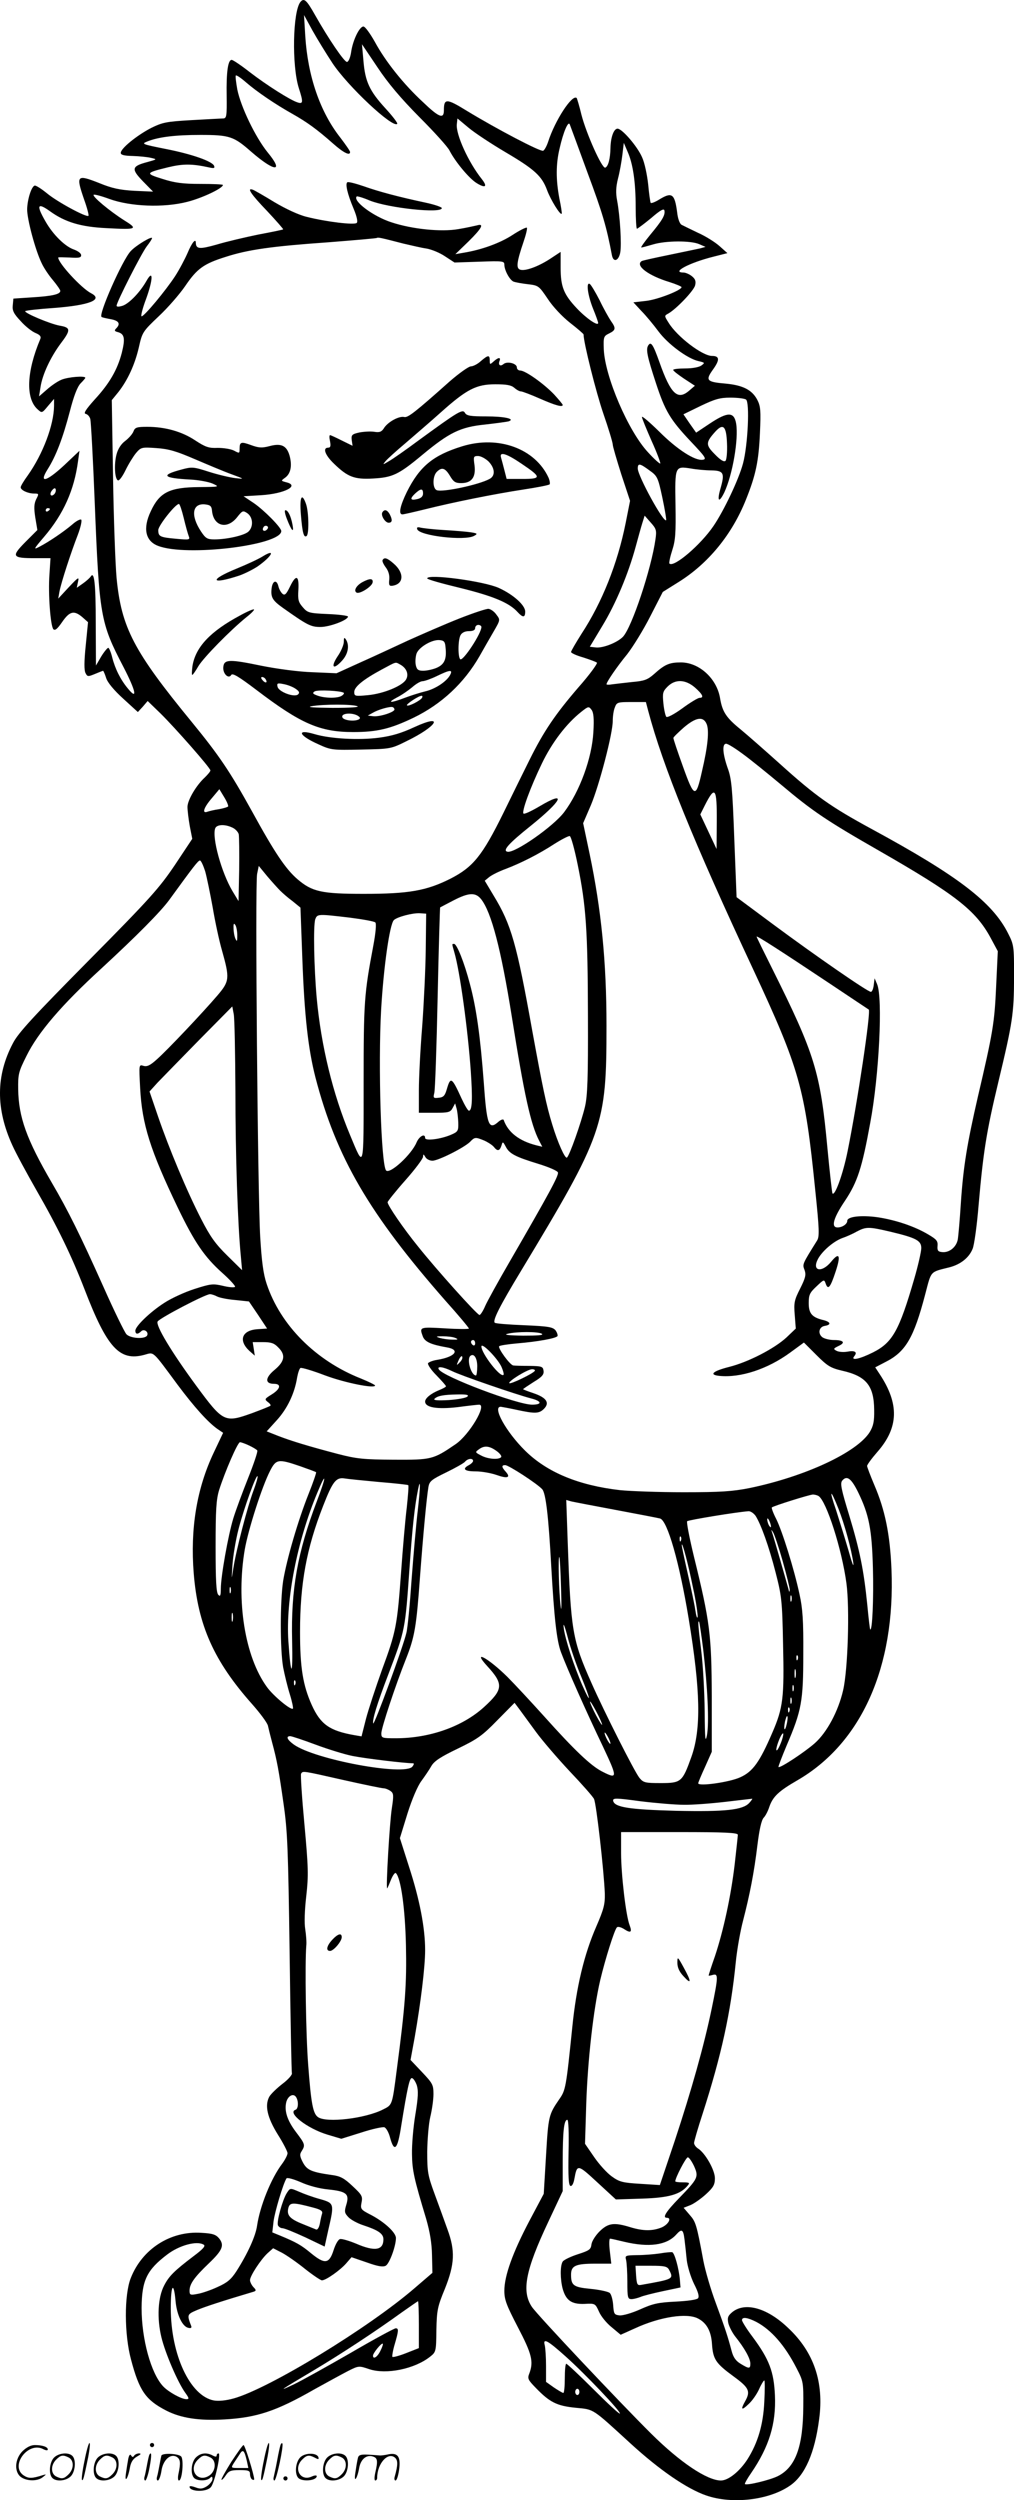
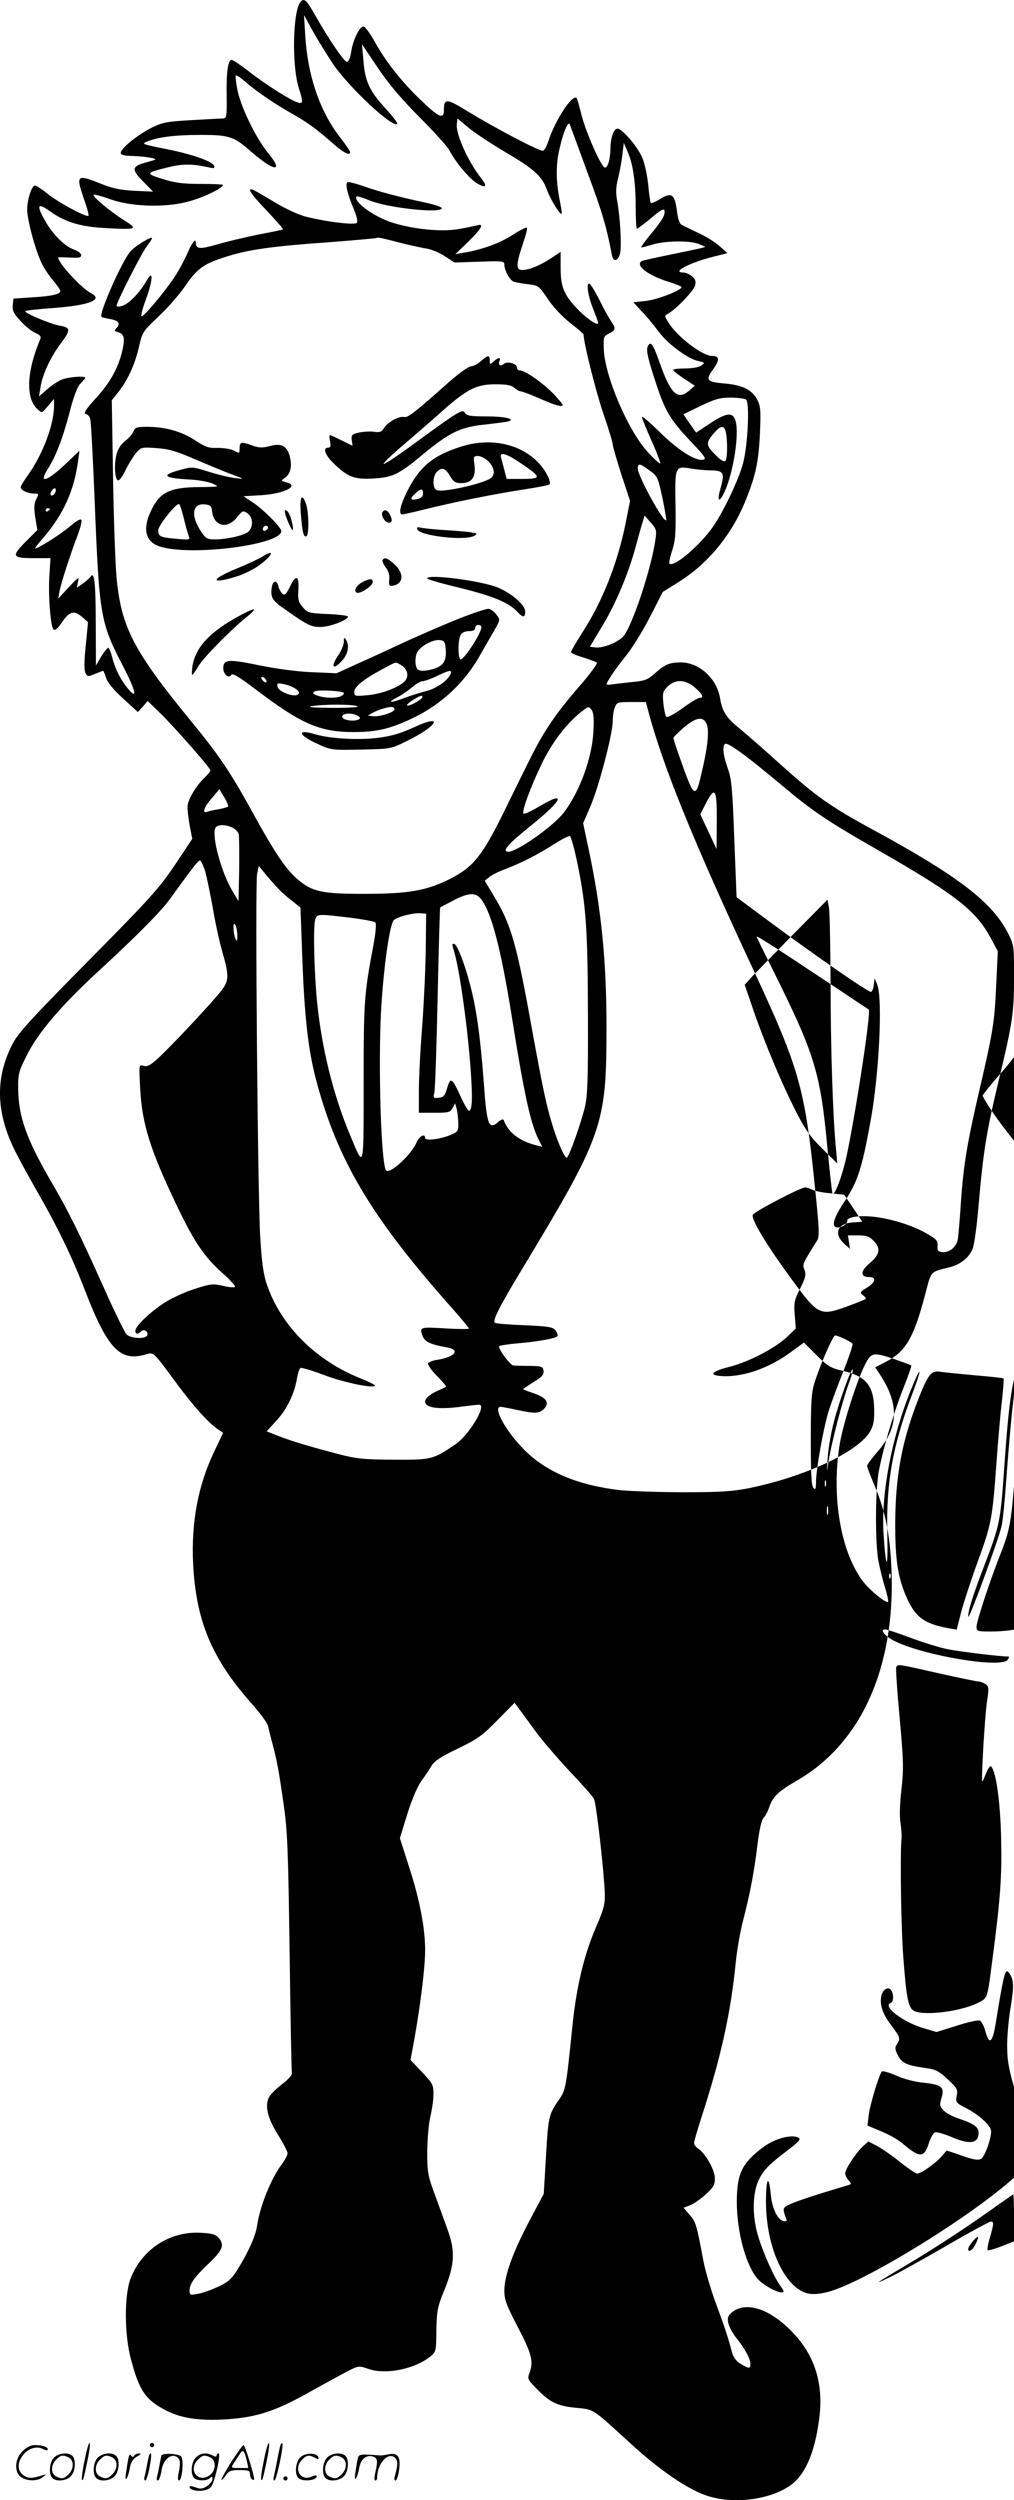
<svg xmlns="http://www.w3.org/2000/svg" version="1.0" viewBox="0 0 486.395 1199.115" preserveAspectRatio="xMidYMid meet">
  <g transform="translate(-0.076,1199.714) scale(0.1,-0.1)" fill="#000000" stroke="none">
-     <path d="M1442 11988 c-37 -45 -42 -305 -8 -413 22 -68 21 -78 -6 -69 -35 11 -147 82 -229 145 -42 33 -81 59 -87 59 -18 0 -26 -60 -24 -172 1 -96 0 -108 -16 -109 -9 0 -78 -4 -152 -8 -123 -7 -140 -11 -195 -38 -69 -36 -145 -98 -145 -119 0 -10 15 -14 58 -15 31 -1 71 -5 87 -9 30 -7 30 -7 -17 -20 -76 -20 -79 -33 -22 -92 l49 -50 -90 4 c-70 4 -107 12 -168 37 -109 43 -113 38 -72 -81 14 -39 23 -74 20 -76 -9 -9 -150 67 -199 108 -27 22 -54 39 -59 37 -16 -5 -35 -67 -36 -113 -1 -46 39 -197 70 -260 10 -22 35 -59 54 -81 19 -23 35 -46 35 -51 0 -16 -37 -25 -135 -31 l-90 -6 -3 -32 c-3 -26 5 -41 38 -76 22 -25 54 -50 71 -57 22 -9 28 -17 23 -29 -66 -156 -71 -285 -13 -337 21 -19 21 -19 50 16 l29 34 0 -34 c-1 -91 -53 -230 -126 -333 -19 -26 -34 -51 -34 -57 0 -14 35 -30 64 -30 24 0 24 -1 10 -28 -10 -22 -11 -41 -4 -87 l10 -60 -58 -58 c-68 -69 -64 -77 47 -77 l74 0 -5 -77 c-7 -95 5 -250 19 -264 8 -8 20 3 42 35 36 52 57 57 97 23 l27 -24 -11 -112 c-8 -77 -8 -119 -1 -132 9 -18 12 -18 46 -4 19 8 37 15 38 15 2 0 9 -16 15 -35 7 -22 38 -59 82 -99 l70 -64 24 26 23 27 62 -60 c70 -69 239 -261 239 -273 0 -5 -12 -19 -26 -33 -42 -38 -84 -110 -84 -142 0 -16 5 -58 11 -92 l12 -61 -83 -125 c-75 -111 -117 -159 -414 -459 -264 -267 -338 -347 -363 -396 -82 -155 -83 -315 -3 -490 16 -36 69 -134 117 -218 100 -174 167 -312 229 -472 108 -281 168 -347 287 -315 48 13 35 25 160 -144 80 -107 145 -179 190 -211 l28 -19 -45 -95 c-82 -173 -113 -365 -96 -579 20 -249 97 -421 279 -626 39 -44 74 -91 77 -105 3 -14 12 -50 20 -80 23 -85 32 -133 55 -295 19 -132 22 -217 29 -715 4 -311 9 -571 11 -577 2 -7 -18 -30 -46 -51 -27 -21 -56 -49 -63 -62 -22 -42 -9 -99 41 -180 26 -41 47 -82 47 -90 0 -9 -12 -32 -26 -51 -53 -70 -106 -202 -120 -296 -7 -51 -45 -134 -99 -219 -26 -40 -44 -55 -91 -76 -32 -15 -76 -30 -96 -33 -35 -7 -38 -5 -38 16 0 32 24 65 92 130 66 63 76 87 50 120 -16 19 -31 24 -85 27 -148 10 -284 -77 -339 -217 -32 -81 -31 -271 1 -390 40 -152 71 -195 170 -246 71 -36 157 -49 279 -42 155 9 247 39 432 145 58 32 129 71 158 86 53 27 54 27 104 10 82 -27 218 1 292 60 28 22 29 25 30 127 2 95 5 112 41 199 47 118 50 182 12 285 -14 39 -41 114 -61 168 -33 90 -36 106 -36 205 1 59 7 134 15 167 8 33 15 82 15 108 0 45 -4 52 -55 106 l-55 58 20 109 c29 166 50 337 50 418 0 106 -26 242 -77 399 l-44 138 36 117 c22 70 49 133 67 157 16 22 38 54 48 72 14 24 45 44 126 83 95 46 118 62 190 136 l83 84 24 -32 c13 -18 49 -67 79 -108 30 -41 103 -126 161 -188 59 -62 112 -122 117 -133 11 -20 48 -346 52 -455 1 -50 -5 -74 -41 -157 -59 -135 -96 -292 -115 -482 -30 -293 -32 -303 -63 -347 -50 -73 -52 -80 -63 -269 l-11 -184 -69 -130 c-80 -152 -120 -263 -120 -335 0 -43 10 -69 65 -175 67 -128 76 -165 55 -221 -10 -25 -7 -31 32 -71 66 -68 100 -85 189 -94 91 -9 76 1 265 -172 140 -128 270 -217 363 -249 125 -43 302 -22 402 48 71 49 118 156 139 318 24 177 -25 322 -149 438 -99 95 -204 125 -266 77 -22 -18 -26 -27 -21 -53 4 -17 19 -47 34 -66 44 -55 72 -105 72 -129 0 -26 -6 -26 -47 -1 -23 14 -35 31 -43 62 -18 68 -30 105 -76 230 -24 64 -50 154 -59 200 -33 178 -37 189 -66 222 l-29 34 33 13 c17 7 51 31 74 52 36 33 43 46 43 77 0 39 -47 122 -82 143 -10 7 -18 18 -18 26 0 7 18 70 41 140 90 280 135 485 159 726 6 61 22 151 35 200 32 124 53 230 69 363 9 73 19 119 30 131 9 9 21 33 27 52 17 49 44 75 134 127 308 178 471 544 452 1012 -7 169 -31 285 -82 404 -19 45 -35 87 -35 92 0 6 22 36 49 67 103 117 106 231 11 374 l-21 32 48 25 c98 49 137 116 192 326 30 114 21 105 117 129 53 14 93 46 110 88 8 18 21 113 29 211 22 252 37 349 94 587 70 292 75 329 76 505 0 151 -1 156 -29 211 -75 149 -241 276 -654 500 -197 107 -268 157 -443 315 -68 61 -152 135 -186 163 -69 56 -87 84 -98 148 -15 95 -100 173 -188 173 -55 0 -77 -9 -129 -56 -31 -27 -46 -33 -105 -38 -37 -4 -80 -9 -95 -11 -16 -3 -28 -2 -28 0 0 11 49 83 99 144 28 36 78 117 111 182 l60 117 75 47 c143 89 257 228 324 396 47 117 61 183 67 319 5 109 3 129 -13 160 -25 47 -68 69 -149 77 -94 8 -101 15 -63 68 33 46 32 65 -5 65 -46 0 -167 92 -208 159 -21 33 -21 34 -2 44 39 22 122 109 129 135 5 20 1 31 -15 44 -12 10 -31 18 -41 18 -60 0 28 47 144 76 l67 17 -37 33 c-21 19 -67 48 -103 64 -36 17 -72 35 -80 39 -9 5 -18 30 -21 59 -12 91 -25 100 -88 61 -18 -11 -36 -18 -39 -15 -2 3 -8 43 -12 88 -5 46 -17 104 -29 130 -22 52 -96 138 -118 138 -18 0 -33 -41 -34 -93 -1 -52 -11 -89 -25 -94 -16 -5 -91 164 -114 253 -10 42 -21 78 -23 81 -21 20 -104 -107 -137 -210 -7 -21 -18 -41 -24 -43 -14 -5 -222 104 -365 191 -99 61 -111 61 -111 3 0 -43 -23 -35 -101 40 -93 86 -179 194 -230 288 -23 41 -47 74 -55 74 -19 0 -51 -66 -59 -123 -4 -27 -13 -47 -20 -47 -13 0 -88 110 -153 225 -41 73 -53 83 -70 63z m153 -293 c74 -112 290 -314 311 -292 4 3 -22 37 -56 74 -77 84 -98 129 -106 230 l-7 78 74 -110 c51 -77 112 -149 202 -240 71 -71 136 -143 144 -160 27 -53 94 -134 130 -156 42 -26 54 -18 25 19 -64 80 -125 214 -120 263 l3 28 54 -45 c30 -25 109 -77 175 -116 141 -83 176 -115 201 -183 17 -46 63 -121 70 -113 2 2 -3 35 -11 73 -17 90 -17 165 1 240 18 80 42 135 49 115 3 -8 42 -113 86 -234 70 -188 90 -255 116 -393 7 -36 32 -28 40 13 7 40 -1 174 -15 249 -7 36 -6 65 4 105 8 30 17 81 21 113 l7 59 18 -42 c26 -58 39 -146 39 -267 0 -57 3 -103 6 -103 3 0 34 23 68 51 45 39 62 48 64 36 4 -22 -10 -46 -69 -117 -27 -33 -46 -60 -42 -60 4 0 30 7 57 15 60 18 180 19 221 1 l30 -13 -25 -7 c-14 -3 -80 -17 -148 -31 -68 -14 -128 -27 -133 -30 -33 -21 31 -70 134 -101 31 -10 57 -21 57 -24 0 -15 -115 -60 -170 -66 l-61 -7 38 -41 c22 -22 59 -67 82 -98 46 -62 141 -132 193 -143 30 -7 31 -8 13 -21 -11 -8 -43 -14 -77 -14 -32 0 -58 -3 -58 -7 0 -5 24 -23 52 -42 l52 -34 -28 -24 c-55 -47 -88 -16 -142 137 -31 87 -41 101 -54 80 -12 -19 -4 -55 37 -180 44 -134 68 -175 167 -280 70 -74 78 -85 58 -88 -38 -6 -124 50 -209 135 -46 45 -83 77 -83 70 0 -6 21 -57 46 -114 26 -57 44 -106 42 -109 -3 -2 -30 22 -59 54 -95 102 -206 362 -212 493 -2 60 -1 64 26 77 32 16 33 25 8 60 -10 15 -35 59 -54 99 -20 39 -41 74 -47 78 -19 12 -10 -54 15 -117 14 -34 25 -65 25 -70 0 -17 -57 22 -103 71 -63 67 -77 104 -77 195 l0 75 -50 -33 c-58 -38 -122 -61 -145 -52 -19 7 -16 36 17 133 12 35 19 65 16 68 -3 3 -34 -12 -69 -35 -60 -39 -148 -71 -234 -85 l-40 -7 63 61 c65 64 77 88 40 77 -13 -3 -53 -12 -90 -18 -81 -14 -221 0 -320 33 -87 28 -187 103 -166 124 2 2 31 -6 63 -20 91 -36 345 -63 345 -36 0 5 -35 17 -77 26 -131 28 -225 53 -298 79 -38 13 -73 22 -78 19 -11 -7 0 -56 30 -127 15 -36 21 -62 15 -68 -11 -11 -145 5 -240 29 -38 9 -100 38 -154 70 -49 30 -96 57 -104 60 -32 12 -9 -22 68 -102 44 -47 79 -87 77 -88 -2 -2 -56 -13 -120 -25 -63 -13 -153 -34 -199 -48 -82 -23 -99 -22 -100 9 0 23 -19 0 -39 -48 -13 -30 -40 -81 -60 -112 -45 -69 -148 -193 -161 -193 -5 0 4 37 21 82 34 93 36 147 3 89 -31 -55 -82 -108 -114 -120 -19 -6 -30 -6 -30 0 0 17 119 251 145 285 14 18 25 35 25 39 0 11 -76 -34 -102 -62 -40 -42 -157 -307 -140 -316 4 -3 24 -7 45 -11 38 -7 47 -22 25 -44 -10 -10 -8 -14 9 -18 31 -9 35 -31 18 -99 -21 -81 -59 -147 -130 -224 -43 -48 -55 -67 -43 -69 9 -2 19 -13 22 -25 3 -12 13 -191 21 -397 22 -550 27 -579 138 -792 60 -116 69 -162 21 -103 -35 42 -61 94 -75 149 -6 25 -15 46 -19 46 -4 0 -20 -19 -34 -42 l-25 -43 -1 205 c0 189 -7 249 -24 222 -4 -6 -20 -21 -37 -33 l-30 -21 6 29 c6 25 2 23 -45 -27 l-50 -54 6 34 c9 46 55 187 88 272 14 37 21 70 16 73 -5 3 -24 -7 -42 -23 -41 -35 -112 -83 -156 -106 -32 -17 -32 -15 20 46 94 110 145 226 163 363 l7 50 -54 -51 c-98 -95 -146 -113 -99 -38 40 63 73 149 107 279 19 74 36 117 51 133 13 13 23 25 23 27 0 11 -83 4 -114 -9 -18 -7 -50 -29 -70 -47 l-38 -33 7 44 c9 61 48 143 95 207 51 67 51 79 -2 88 -46 8 -174 62 -166 70 3 3 64 10 137 15 172 13 239 40 178 71 -46 24 -157 144 -157 171 0 2 25 1 55 0 44 -3 55 -1 55 11 0 9 -15 20 -34 27 -42 14 -100 70 -137 135 -45 78 -39 92 20 50 74 -54 150 -76 271 -82 150 -8 155 -5 84 39 -66 42 -152 113 -144 121 3 3 37 -6 75 -20 102 -37 261 -43 374 -14 71 18 171 65 171 81 0 3 -48 5 -107 5 -85 0 -124 5 -183 24 -84 26 -82 29 28 56 71 17 114 17 196 -1 22 -5 28 -4 24 7 -7 22 -106 57 -234 82 -110 22 -116 24 -88 35 53 22 135 32 256 32 140 0 160 -7 243 -80 114 -99 160 -101 79 -3 -58 72 -128 217 -145 301 -6 34 -10 65 -7 67 3 3 25 -12 49 -33 52 -45 140 -105 224 -152 67 -38 115 -72 194 -142 51 -45 81 -59 81 -40 0 5 -21 35 -46 68 -98 124 -157 296 -169 489 l-6 100 41 -75 c23 -41 66 -111 95 -155z m340 -866 c39 -9 89 -21 112 -24 23 -4 63 -20 88 -37 l46 -30 119 4 c112 4 120 3 120 -14 0 -27 26 -75 45 -82 9 -3 40 -9 68 -12 51 -6 53 -8 95 -70 24 -37 69 -85 107 -115 36 -28 65 -53 65 -56 0 -39 60 -278 95 -380 25 -72 45 -139 45 -148 0 -9 19 -73 41 -143 l42 -127 -21 -106 c-39 -195 -113 -381 -212 -532 -27 -43 -50 -82 -50 -87 0 -5 26 -17 58 -26 31 -10 61 -21 66 -25 4 -4 -35 -58 -89 -119 -111 -129 -166 -210 -234 -347 -27 -54 -83 -168 -125 -254 -102 -207 -146 -261 -256 -317 -114 -57 -198 -72 -414 -72 -202 0 -248 10 -318 70 -57 49 -110 128 -218 325 -106 192 -159 270 -290 430 -278 339 -337 452 -360 690 -6 66 -14 285 -17 486 l-6 367 31 38 c45 57 80 133 99 216 16 71 18 75 95 148 44 41 101 107 127 145 57 84 89 107 194 140 108 35 222 51 492 70 127 10 232 19 234 21 4 4 22 0 126 -27z m1644 -748 c19 -12 9 -220 -14 -306 -20 -76 -91 -226 -142 -301 -62 -91 -190 -200 -211 -180 -3 3 3 32 13 63 16 49 18 84 16 218 -3 187 -3 187 74 175 28 -5 72 -9 98 -9 59 -1 65 -13 44 -86 -18 -62 -8 -73 18 -20 40 86 69 255 57 330 -10 58 -40 58 -126 1 l-66 -44 -31 44 -30 44 82 40 c69 33 93 40 143 40 34 0 67 -4 75 -9z m-91 -210 c2 -41 -2 -79 -7 -84 -7 -7 -24 3 -51 31 -45 45 -45 57 3 110 37 40 52 25 55 -57z m-372 -130 c38 -27 41 -33 62 -131 12 -57 20 -105 18 -108 -13 -12 -136 213 -136 248 0 27 10 25 56 -9z m-2855 -114 c-16 -16 -26 0 -10 19 9 11 15 12 17 4 2 -6 -1 -17 -7 -23z m-21 -71 c0 -3 -4 -8 -10 -11 -5 -3 -10 -1 -10 4 0 6 5 11 10 11 6 0 10 -2 10 -4z m2905 -145 c-20 -142 -113 -422 -156 -468 -27 -28 -98 -56 -132 -51 l-27 3 60 100 c65 107 125 251 160 380 12 44 26 95 32 114 l11 35 29 -33 c27 -30 29 -38 23 -80z m190 -712 c37 -33 44 -49 21 -49 -7 0 -44 -22 -82 -50 -37 -27 -72 -46 -77 -41 -4 4 -11 33 -14 64 -5 50 -3 58 20 81 37 37 86 35 132 -5z m-225 -111 c70 -265 218 -629 504 -1241 222 -477 248 -568 297 -1055 20 -192 21 -226 9 -245 -71 -114 -71 -113 -60 -141 8 -23 5 -37 -21 -89 -28 -55 -31 -68 -26 -127 l5 -65 -44 -42 c-58 -54 -184 -119 -276 -142 -79 -20 -98 -38 -46 -43 102 -10 231 33 338 111 l67 49 60 -60 c53 -53 68 -62 123 -75 116 -26 153 -72 154 -188 1 -56 -4 -77 -21 -106 -61 -98 -311 -214 -577 -269 -81 -16 -137 -20 -315 -20 -119 0 -256 5 -306 10 -200 23 -351 86 -456 190 -91 90 -158 211 -116 210 6 -1 41 -7 77 -15 88 -19 107 -18 130 5 29 29 12 54 -50 75 -27 9 -50 18 -50 19 0 2 23 17 51 35 40 24 50 36 47 54 -3 20 -8 22 -68 23 -36 0 -71 1 -77 2 -16 2 -74 82 -68 92 2 4 42 10 87 14 97 8 186 24 193 35 2 5 -2 17 -9 27 -13 16 -32 20 -150 25 -75 3 -139 8 -142 12 -11 11 24 80 125 247 397 658 411 698 411 1177 0 310 -25 557 -81 825 l-31 147 37 86 c40 95 105 343 105 404 0 22 4 51 10 65 9 25 14 26 79 26 l70 0 11 -42z m-263 -103 c-7 -124 -65 -283 -140 -383 -52 -69 -237 -198 -272 -190 -25 5 5 39 110 123 154 124 177 174 44 95 -39 -23 -73 -39 -77 -35 -10 9 33 126 88 240 48 100 117 191 189 248 34 27 36 27 49 10 10 -13 13 -41 9 -108z m544 38 c12 -32 5 -106 -23 -225 -29 -131 -37 -129 -91 22 -26 72 -47 134 -46 138 0 4 23 26 50 50 59 50 94 55 110 15z m170 -140 c35 -25 119 -93 186 -149 152 -128 217 -172 472 -318 364 -209 462 -285 533 -416 l35 -65 -8 -170 c-8 -175 -15 -218 -88 -530 -51 -223 -69 -329 -81 -505 -5 -80 -12 -160 -15 -178 -7 -37 -42 -65 -77 -60 -18 2 -22 8 -20 30 2 23 -5 31 -44 54 -67 40 -158 70 -244 83 -79 11 -145 3 -145 -17 0 -16 -24 -32 -47 -32 -32 0 -20 45 36 128 60 90 82 158 121 373 43 227 61 601 33 666 l-12 28 -4 -32 c-2 -18 -8 -33 -14 -33 -15 0 -264 172 -469 324 l-175 130 -11 280 c-9 244 -13 289 -32 340 -24 69 -27 116 -7 116 8 0 42 -21 77 -47z m-2466 -254 c-3 -3 -22 -9 -44 -13 -22 -3 -46 -9 -55 -12 -28 -11 -18 20 21 65 l36 43 23 -38 c13 -21 21 -41 19 -45z m2344 -72 l-1 -132 -39 83 -39 83 21 42 c50 99 59 86 58 -76z m-2324 -29 c14 -6 28 -21 31 -32 2 -12 3 -88 2 -171 l-3 -150 -29 48 c-53 89 -99 257 -83 301 7 19 46 21 82 4z m1657 -179 c40 -196 48 -312 49 -724 1 -300 -2 -382 -14 -435 -18 -76 -75 -238 -87 -245 -9 -6 -44 72 -70 158 -29 94 -46 177 -96 450 -75 419 -101 510 -185 648 l-43 72 22 18 c13 10 47 27 77 38 74 28 161 72 236 121 35 22 68 39 73 37 6 -2 23 -64 38 -138z m-1787 -31 c8 -29 24 -107 36 -173 11 -66 31 -160 45 -208 37 -132 36 -146 -22 -214 -70 -82 -241 -263 -291 -307 -32 -29 -47 -36 -64 -31 -22 7 -22 7 -16 -106 9 -174 48 -298 181 -575 80 -166 128 -236 213 -312 37 -33 65 -64 61 -67 -4 -4 -30 -2 -58 5 -48 11 -58 10 -136 -15 -47 -15 -112 -45 -144 -66 -69 -44 -140 -113 -140 -134 0 -18 12 -19 28 -3 14 14 38 -4 28 -21 -12 -18 -81 -13 -99 7 -9 10 -59 112 -110 227 -112 250 -169 365 -248 500 -121 208 -159 314 -161 448 -1 73 2 84 40 160 55 112 169 245 359 419 169 156 283 271 325 328 117 161 139 190 148 190 5 0 16 -24 25 -52z m360 -93 c11 -11 37 -34 59 -50 l38 -31 9 -244 c10 -276 28 -434 63 -571 100 -384 258 -654 624 -1071 62 -69 112 -129 112 -133 0 -3 -52 -3 -115 1 -122 7 -123 7 -106 -39 10 -26 40 -39 114 -52 68 -11 42 -46 -45 -60 -21 -3 -40 -11 -44 -16 -3 -6 14 -32 40 -58 25 -26 46 -49 46 -53 0 -3 -15 -11 -32 -18 -40 -16 -68 -39 -68 -55 0 -29 58 -38 155 -27 52 7 99 12 104 12 39 0 -47 -144 -112 -189 -108 -74 -116 -76 -297 -75 -145 1 -178 4 -270 28 -137 36 -223 62 -287 87 l-53 21 49 54 c50 55 85 128 97 204 4 22 11 43 16 46 5 3 59 -13 119 -36 97 -36 239 -64 239 -48 0 3 -30 18 -67 33 -218 86 -387 256 -453 454 -16 47 -24 108 -31 225 -12 204 -25 1688 -15 1741 l8 39 41 -50 c23 -27 51 -58 62 -69z m964 -41 c49 -63 95 -238 147 -564 59 -372 90 -515 131 -594 l15 -29 -29 7 c-82 21 -135 62 -156 121 -2 6 -13 2 -24 -7 -48 -43 -57 -21 -72 192 -16 213 -35 352 -66 467 -27 104 -63 193 -76 193 -11 0 -11 2 1 -40 27 -92 65 -371 79 -570 9 -133 7 -190 -9 -190 -5 0 -20 26 -35 58 -47 103 -53 107 -71 45 -9 -31 -16 -39 -39 -41 -25 -3 -27 -1 -21 23 4 14 11 220 16 457 5 237 11 432 12 433 2 1 30 16 63 33 75 39 107 40 134 6z m-266 -239 c-1 -93 -9 -260 -17 -370 -9 -110 -16 -248 -16 -307 l0 -108 75 0 c67 0 76 2 87 23 l12 22 7 -25 c4 -14 7 -44 8 -67 1 -40 -1 -44 -36 -59 -50 -21 -123 -30 -123 -15 0 24 -28 9 -41 -21 -24 -58 -127 -153 -146 -135 -24 25 -39 502 -24 772 12 206 41 409 61 429 15 15 89 35 125 33 l30 -2 -2 -170z m-365 151 c63 -8 118 -18 123 -23 6 -6 2 -50 -10 -114 -43 -228 -46 -265 -46 -655 0 -426 3 -414 -65 -251 -83 198 -139 429 -160 657 -13 146 -17 348 -7 378 10 26 12 26 165 8z m-539 -86 c0 -29 -2 -31 -9 -15 -5 11 -9 34 -9 50 -1 23 2 26 9 15 5 -8 9 -31 9 -50z m2846 -233 c99 -66 181 -121 183 -122 11 -10 -54 -445 -102 -682 -22 -108 -60 -213 -72 -200 -2 2 -13 99 -24 215 -34 368 -61 454 -265 863 -41 82 -75 151 -75 154 0 6 112 -66 355 -228z m-2855 -512 c0 -309 11 -640 26 -793 l6 -67 -71 70 c-57 56 -82 91 -125 175 -69 134 -155 340 -207 492 l-41 120 38 42 c21 22 111 114 199 204 l160 162 7 -37 c4 -21 7 -186 8 -368z m1193 -238 c18 -8 38 -21 46 -30 18 -23 28 -21 37 5 6 21 7 21 21 -5 17 -33 45 -48 156 -82 49 -15 91 -33 94 -41 5 -14 -40 -97 -232 -429 -54 -93 -107 -189 -117 -212 -10 -24 -23 -43 -27 -43 -11 0 -206 217 -296 330 -69 85 -145 196 -145 211 0 4 38 52 85 105 47 53 85 104 85 113 1 14 2 14 11 -1 5 -10 21 -18 34 -18 28 0 151 62 180 90 23 24 26 24 68 7z m1951 -438 c121 -29 146 -42 146 -78 0 -16 -15 -83 -34 -148 -72 -248 -104 -305 -197 -352 -66 -33 -110 -42 -90 -18 16 20 2 28 -35 21 -18 -3 -40 -1 -50 4 -17 9 -16 11 8 23 36 16 26 29 -21 29 -20 0 -45 6 -55 13 -24 18 -17 51 12 55 30 5 28 18 -5 27 -57 13 -73 32 -73 82 0 40 5 50 37 80 37 35 37 35 45 12 11 -30 22 -17 47 59 26 78 18 96 -21 48 -45 -55 -94 -46 -64 12 20 38 74 85 117 101 18 6 50 20 69 31 46 24 57 24 164 -1z m-3232 -310 c11 -6 50 -14 87 -17 l66 -7 44 -65 43 -65 -46 -3 c-75 -5 -93 -54 -39 -104 l26 -23 -5 33 -5 32 49 0 c39 0 54 -5 73 -25 37 -36 32 -67 -17 -108 -46 -38 -47 -67 -3 -67 37 0 31 -25 -11 -51 -34 -21 -35 -23 -19 -36 10 -7 16 -15 13 -18 -3 -3 -43 -19 -89 -36 -131 -47 -138 -43 -267 132 -119 162 -196 290 -185 308 11 17 229 131 251 131 7 0 23 -5 34 -11z m1558 -179 c10 -7 -19 -9 -90 -9 -70 1 -95 4 -75 9 44 11 148 11 165 0z m-415 -20 c16 -7 13 -9 -15 -8 -19 0 -46 4 -60 8 -21 7 -19 8 15 8 22 0 49 -3 60 -8z m95 -26 c0 -8 -4 -12 -10 -9 -5 3 -10 10 -10 16 0 5 5 9 10 9 6 0 10 -7 10 -16z m126 -112 c8 -18 13 -36 10 -39 -15 -15 -106 103 -106 136 0 22 76 -55 96 -97z m-201 20 c-15 -16 -16 -15 -4 12 7 15 15 23 17 16 3 -7 -3 -19 -13 -28z m85 -18 c0 -24 -3 -44 -6 -44 -23 0 -45 75 -28 93 17 16 34 -8 34 -49z m-121 -23 c39 -20 303 -111 379 -131 52 -13 55 -30 5 -30 -71 0 -426 134 -447 169 -11 17 20 13 63 -8z m397 1 c-8 -13 -116 -65 -122 -59 -8 8 87 67 109 67 10 0 16 -4 13 -8z m-323 -123 c-7 -7 -47 -14 -90 -17 -53 -3 -75 -1 -68 6 14 14 41 20 110 21 44 1 56 -2 48 -10z m-1047 -235 c19 -9 37 -20 39 -24 3 -5 -17 -64 -44 -132 -27 -68 -59 -154 -71 -193 -25 -82 -60 -279 -60 -338 0 -33 -3 -39 -12 -29 -10 10 -13 70 -13 230 0 178 3 227 17 273 28 88 89 229 100 229 5 0 25 -7 44 -16z m1185 -25 c16 -11 27 -25 24 -30 -9 -14 -63 -11 -96 7 -29 15 -30 16 -12 29 26 20 50 18 84 -6z m-111 -49 c0 -5 -9 -14 -20 -20 -34 -18 -22 -30 33 -30 28 0 73 -8 99 -17 53 -19 70 -13 45 15 -21 23 -21 32 -3 32 17 0 155 -90 178 -116 17 -20 30 -130 43 -369 14 -248 26 -357 47 -413 28 -75 120 -283 202 -454 70 -149 70 -156 -6 -117 -54 28 -132 102 -277 264 -64 71 -143 156 -176 189 -92 91 -173 135 -97 52 79 -86 77 -112 -15 -196 -103 -94 -261 -150 -424 -150 -66 0 -69 1 -69 24 0 25 67 228 118 356 42 106 50 154 67 388 16 214 32 384 41 438 5 27 15 35 85 69 43 21 84 44 90 51 13 16 39 19 39 4z m-830 -25 c40 -14 75 -27 77 -29 2 -2 -14 -49 -36 -104 -51 -128 -105 -314 -122 -417 -15 -100 -15 -329 0 -415 7 -36 21 -94 32 -129 11 -35 17 -66 15 -69 -10 -9 -95 62 -125 104 -106 146 -148 413 -106 660 17 96 82 300 121 376 29 57 39 59 144 23z m-224 -119 c-28 -75 -82 -281 -96 -371 -9 -59 -9 -59 -4 18 3 43 16 121 30 174 26 99 83 257 90 250 3 -2 -6 -34 -20 -71z m304 -51 c-92 -243 -124 -421 -118 -667 4 -178 -6 -179 -18 -2 -13 198 42 480 139 712 45 109 44 79 -3 -43z m300 94 c74 -6 137 -13 139 -15 3 -2 -1 -50 -7 -107 -7 -56 -19 -194 -27 -307 -19 -260 -24 -288 -92 -472 -30 -84 -65 -190 -77 -236 l-21 -83 -35 6 c-119 21 -162 52 -204 145 -42 94 -56 178 -56 350 0 232 31 401 111 605 46 118 62 138 104 131 17 -3 91 -10 165 -17z m2297 -49 c52 -107 66 -176 71 -364 4 -146 -3 -304 -13 -294 -2 2 -8 55 -14 118 -17 168 -36 261 -87 430 -38 124 -44 153 -33 166 22 26 43 11 76 -56z m-2112 -85 c-8 -66 -21 -217 -30 -335 -8 -118 -19 -233 -25 -255 -14 -63 -155 -446 -159 -434 -5 17 18 93 72 234 82 216 81 213 102 510 14 200 25 298 41 378 12 60 12 17 -1 -98z m2018 5 c29 -74 62 -194 71 -260 3 -25 -7 2 -23 60 -17 58 -44 145 -60 195 -35 101 -27 104 12 5z m-96 62 c38 -24 112 -255 134 -419 16 -120 7 -415 -16 -513 -23 -100 -77 -201 -135 -253 -47 -42 -168 -122 -175 -115 -2 1 16 48 39 103 72 168 80 212 80 440 1 158 -3 218 -18 285 -26 122 -83 304 -112 362 -14 27 -23 52 -21 55 7 7 179 61 197 62 8 0 20 -3 27 -7z m-967 -68 c107 -20 200 -38 207 -40 35 -10 92 -207 137 -479 57 -346 61 -531 13 -665 -43 -120 -49 -125 -147 -125 -75 0 -83 2 -102 25 -23 28 -170 319 -230 455 -92 207 -99 250 -114 674 l-7 204 24 -7 c13 -3 112 -22 219 -42z m665 -27 c26 -41 64 -146 96 -271 29 -113 32 -135 36 -346 6 -255 0 -304 -51 -422 -61 -142 -94 -188 -154 -215 -51 -24 -202 -45 -202 -29 0 4 15 40 33 79 l32 72 0 265 c-1 297 -9 360 -85 669 -22 91 -37 168 -33 172 7 6 237 44 295 48 10 0 24 -10 33 -22z m74 -52 c0 -5 -4 -3 -9 5 -5 8 -9 22 -9 30 0 16 17 -16 18 -35z m56 -165 c19 -67 34 -129 34 -138 -1 -13 -3 -12 -6 3 -7 26 -69 244 -78 270 -6 17 -5 18 4 3 6 -9 27 -71 46 -138z m-488 98 c-3 -8 -6 -5 -6 6 -1 11 2 17 5 13 3 -3 4 -12 1 -19z m58 -226 c15 -68 24 -132 22 -141 -2 -9 -7 7 -11 34 -4 28 -21 108 -37 178 -16 71 -29 131 -28 135 2 16 31 -92 54 -206z m-633 -2 c3 -87 2 -121 -2 -85 -8 62 -13 242 -6 234 2 -2 6 -69 8 -149z m-1585 -22 c-3 -7 -5 -2 -5 12 0 14 2 19 5 13 2 -7 2 -19 0 -25z m2690 -40 c-3 -7 -5 -2 -5 12 0 14 2 19 5 13 2 -7 2 -19 0 -25z m-2680 -95 c-3 -10 -5 -2 -5 17 0 19 2 27 5 18 2 -10 2 -26 0 -35z m1672 -268 c45 -110 50 -142 6 -43 -42 96 -83 223 -90 276 -4 31 3 17 19 -44 13 -50 42 -135 65 -189z m585 130 c21 -179 29 -350 18 -410 -8 -40 -10 -19 -11 115 -1 91 -8 219 -16 285 -16 129 -17 151 -11 144 2 -2 11 -62 20 -134z m453 -47 c-3 -8 -6 -5 -6 6 -1 11 2 17 5 13 3 -3 4 -12 1 -19z m-10 -85 c-3 -10 -5 -2 -5 17 0 19 2 27 5 18 2 -10 2 -26 0 -35z m-2400 -35 c-3 -8 -6 -5 -6 6 -1 11 2 17 5 13 3 -3 4 -12 1 -19z m2390 -30 c-3 -7 -5 -2 -5 12 0 14 2 19 5 13 2 -7 2 -19 0 -25z m-10 -60 c-3 -7 -5 -2 -5 12 0 14 2 19 5 13 2 -7 2 -19 0 -25z m-908 -103 c0 -5 -13 15 -29 45 -16 30 -29 60 -29 65 0 6 13 -15 29 -45 16 -30 29 -59 29 -65z m898 63 c-3 -8 -6 -5 -6 6 -1 11 2 17 5 13 3 -3 4 -12 1 -19z m-12 -58 c-9 -41 -17 -33 -9 9 4 17 9 30 11 27 3 -2 2 -19 -2 -36z m-846 -95 c0 -5 -6 1 -14 15 -8 14 -14 30 -14 35 0 6 6 -1 14 -15 8 -14 14 -29 14 -35z m816 -1 c-21 -51 -29 -38 -8 16 9 23 19 38 21 32 1 -5 -4 -27 -13 -48z m-2232 -4 c59 -22 139 -47 179 -55 60 -12 251 -35 290 -35 6 0 4 -7 -3 -16 -38 -46 -469 34 -569 106 -32 23 -39 40 -17 40 7 0 61 -18 120 -40z m134 -170 c98 -22 185 -40 194 -40 8 0 23 -6 33 -13 15 -11 16 -20 6 -85 -10 -65 -29 -382 -22 -382 1 0 9 18 18 41 9 22 20 37 24 32 24 -25 44 -169 48 -345 4 -185 -3 -289 -44 -598 -22 -171 -21 -168 -65 -190 -85 -44 -273 -66 -313 -37 -24 17 -33 65 -47 252 -11 141 -16 486 -9 570 2 17 -1 52 -5 79 -5 29 -3 92 5 160 11 99 10 135 -9 344 -12 128 -19 237 -16 242 9 14 3 15 202 -30z m1633 -119 c41 -1 131 6 200 14 69 8 127 15 129 15 2 0 -4 -9 -14 -20 -31 -34 -113 -43 -350 -38 -226 6 -297 17 -303 48 -2 14 12 14 130 -2 73 -9 167 -17 208 -17z m260 -144 c0 -6 -7 -70 -15 -141 -18 -153 -54 -319 -95 -442 -17 -48 -30 -89 -30 -92 0 -2 9 0 20 3 27 8 26 -10 -5 -160 -37 -179 -98 -395 -177 -634 l-72 -214 -94 6 c-84 5 -100 9 -136 35 -23 16 -61 58 -85 93 l-44 64 6 195 c7 206 34 449 67 590 24 101 68 241 80 253 4 5 20 1 34 -8 32 -21 40 -16 27 18 -18 46 -41 245 -41 347 l0 100 280 0 c218 0 280 -3 280 -13z m-1540 -1201 c8 -26 7 -57 -7 -142 -10 -60 -17 -145 -16 -189 1 -78 10 -118 68 -310 18 -63 27 -116 28 -174 l2 -85 -85 -73 c-221 -191 -697 -481 -867 -529 -39 -11 -74 -14 -97 -10 -114 22 -206 220 -206 443 0 112 14 132 23 33 6 -66 33 -123 62 -128 12 -3 16 1 13 9 -21 55 -20 56 29 77 39 16 114 41 272 88 11 4 11 8 -3 22 -9 10 -16 25 -16 33 0 20 51 98 84 129 l27 24 43 -22 c24 -13 74 -48 111 -78 38 -30 74 -54 80 -54 19 0 87 48 116 81 l26 30 73 -25 c53 -19 77 -23 91 -16 18 10 49 94 49 133 0 26 -54 76 -118 110 -51 26 -53 29 -47 60 6 30 2 37 -43 79 -40 38 -59 48 -98 53 -98 14 -120 23 -140 60 -15 29 -17 39 -6 55 18 29 16 34 -28 92 -42 56 -56 101 -46 143 8 30 34 44 47 24 13 -20 11 -57 -3 -61 -41 -14 57 -90 153 -119 l67 -20 96 30 c52 17 102 28 111 25 9 -4 21 -26 27 -50 20 -73 36 -57 53 55 30 185 40 231 51 231 7 0 17 -15 24 -34z m728 -323 c-2 -114 0 -157 9 -160 7 -3 15 11 19 34 13 71 15 71 110 -17 l89 -82 125 4 c129 4 184 20 219 62 12 14 9 16 -23 16 -20 0 -36 2 -36 5 0 17 51 115 60 115 6 0 19 -19 30 -42 23 -52 20 -59 -72 -154 -64 -66 -81 -94 -58 -94 24 0 7 -32 -25 -46 -44 -18 -89 -18 -151 1 -78 24 -106 20 -147 -20 -20 -20 -37 -47 -39 -62 -3 -25 -10 -30 -66 -48 -34 -11 -67 -27 -72 -35 -13 -20 -12 -86 0 -131 16 -56 43 -74 104 -72 52 3 52 2 70 -37 9 -22 37 -56 61 -75 l43 -36 69 31 c119 55 249 75 302 47 41 -21 63 -60 67 -122 5 -74 18 -93 104 -156 74 -54 82 -71 55 -119 -23 -41 -17 -46 16 -14 18 16 40 48 51 72 10 23 22 42 25 42 3 0 3 -46 0 -102 -5 -110 -31 -197 -80 -275 -37 -58 -92 -103 -128 -103 -66 0 -196 87 -335 225 -152 151 -547 570 -572 608 -50 75 -31 175 79 408 l69 147 0 140 c0 146 6 202 22 202 6 0 8 -60 6 -157z m-1153 -177 c87 -9 103 -21 87 -73 -10 -33 -9 -40 10 -60 11 -12 44 -30 72 -39 70 -23 96 -40 96 -67 0 -53 -41 -60 -131 -21 -34 14 -68 24 -77 22 -9 -2 -22 -25 -31 -53 -21 -66 -42 -69 -107 -16 -48 40 -71 53 -148 85 l-39 16 6 53 c6 46 46 181 62 206 3 5 33 -3 68 -18 37 -17 90 -31 132 -35z m1709 -238 c3 -24 8 -69 11 -101 4 -32 19 -81 35 -114 20 -39 26 -61 19 -69 -6 -7 -49 -13 -107 -16 -82 -4 -108 -9 -170 -37 -40 -18 -85 -31 -100 -29 -25 3 -27 7 -30 50 -2 25 -9 52 -17 58 -8 6 -48 15 -90 19 -83 8 -95 16 -95 68 0 43 21 53 116 53 l77 0 -7 60 c-4 33 -3 60 1 60 4 0 35 -7 68 -15 118 -28 203 -17 249 34 27 30 34 26 40 -21z m-2306 -27 c10 -6 -3 -21 -50 -56 -92 -70 -117 -95 -140 -140 -30 -57 -35 -157 -13 -248 18 -75 78 -216 115 -267 18 -25 19 -30 5 -30 -24 0 -87 35 -112 62 -58 62 -103 226 -103 375 1 132 24 182 123 257 59 45 143 67 175 47z m1032 -384 l0 -112 -61 -24 c-33 -13 -63 -21 -66 -18 -2 3 2 30 11 60 19 65 20 77 5 77 -7 0 -105 -53 -218 -119 -113 -65 -235 -133 -271 -150 -80 -38 -70 -31 95 67 134 80 294 185 424 279 41 29 76 53 77 53 2 0 4 -51 4 -113z m1618 14 c72 -38 137 -112 193 -221 33 -64 34 -67 33 -185 -1 -193 -37 -291 -122 -334 -38 -19 -150 -46 -158 -38 -2 2 11 26 30 53 86 126 120 236 114 372 -5 114 -27 173 -108 282 -28 37 -50 73 -50 79 0 17 26 13 68 -8z m-914 -166 c93 -83 268 -267 260 -274 -3 -3 -60 50 -127 117 -67 67 -126 122 -130 122 -4 0 -7 -31 -7 -70 0 -38 -3 -70 -7 -70 -4 0 -24 12 -45 26 l-38 27 0 76 c0 42 -3 86 -6 99 -10 37 12 26 100 -53z m-889 26 c-14 -29 -35 -42 -35 -22 0 12 41 63 47 57 2 -2 -3 -18 -12 -35z m955 -196 c0 -8 -4 -15 -10 -15 -5 0 -10 7 -10 15 0 8 5 15 10 15 6 0 10 -7 10 -15z M2307 10265 c-15 -14 -37 -25 -47 -25 -11 0 -57 -33 -102 -72 -167 -149 -201 -175 -218 -171 -24 6 -76 -22 -96 -51 -12 -20 -22 -24 -47 -20 -18 3 -50 1 -72 -3 -36 -8 -40 -12 -37 -37 l4 -27 -51 25 c-28 14 -53 26 -57 26 -4 0 -4 -13 0 -30 4 -22 2 -30 -9 -30 -28 0 -15 -36 28 -77 65 -63 97 -76 186 -71 94 5 123 18 237 113 130 108 183 134 302 146 53 6 104 13 112 15 35 12 -19 24 -107 24 -76 0 -94 3 -102 17 -11 20 -33 6 -225 -134 -59 -44 -122 -88 -140 -98 -30 -18 -31 -18 -16 0 8 10 51 49 95 86 44 38 121 104 170 148 125 112 171 135 262 135 54 0 76 -4 91 -17 10 -9 24 -17 31 -17 7 0 49 -16 92 -35 75 -33 109 -42 109 -30 0 3 -19 26 -42 51 -49 51 -137 114 -162 114 -9 0 -16 7 -16 15 0 19 -46 31 -64 16 -15 -13 -27 -5 -19 15 7 19 -6 18 -29 -3 -17 -15 -18 -15 -18 5 0 28 -8 27 -43 -3z M641 9928 c-5 -13 -23 -33 -40 -46 -19 -14 -34 -37 -41 -63 -13 -48 -9 -121 7 -126 6 -2 22 20 36 49 14 29 37 66 50 82 24 28 27 29 98 24 59 -4 96 -15 184 -53 61 -26 139 -59 175 -72 65 -24 65 -24 19 -19 -25 3 -81 16 -125 30 -75 24 -82 25 -133 11 -102 -27 -89 -41 44 -48 39 -2 86 -11 105 -19 35 -16 35 -16 -63 -17 -143 -1 -191 -25 -233 -116 -39 -82 -26 -143 35 -166 136 -53 591 3 591 71 0 17 -83 101 -133 135 l-48 32 84 5 c113 7 187 46 121 62 -26 7 -26 7 -7 21 28 19 36 57 23 106 -14 49 -40 62 -98 46 -35 -9 -50 -8 -86 5 -49 18 -56 16 -56 -18 0 -22 -1 -22 -27 -8 -16 8 -51 13 -78 13 -43 -2 -59 4 -108 36 -63 42 -143 65 -230 65 -50 0 -59 -3 -66 -22z m241 -415 c9 -38 20 -77 24 -87 7 -18 4 -19 -60 -13 -79 7 -86 11 -86 42 0 21 82 125 99 125 4 0 14 -30 23 -67z m136 32 c8 -72 72 -88 119 -30 27 34 29 35 51 20 27 -20 29 -65 4 -88 -20 -18 -103 -37 -163 -37 -34 0 -42 5 -64 38 -51 77 -42 136 19 130 26 -3 32 -8 34 -33z m263 -88 c-13 -13 -26 -3 -16 12 3 6 11 8 17 5 6 -4 6 -10 -1 -17z M2219 9857 c-140 -43 -205 -96 -267 -220 -32 -66 -41 -107 -21 -107 6 0 54 11 107 24 136 34 329 73 472 95 66 10 123 21 127 25 3 3 1 18 -5 32 -64 139 -239 204 -413 151z m285 -85 c95 -64 95 -72 2 -72 l-75 0 -11 43 c-6 23 -13 50 -16 60 -9 30 27 19 100 -31z m-160 12 c31 -32 34 -69 5 -84 -51 -28 -225 -65 -253 -54 -21 8 -21 67 0 88 24 24 40 19 63 -19 17 -29 26 -35 54 -35 50 0 71 28 64 85 -6 42 -5 45 17 45 13 0 35 -12 50 -26z m-314 -154 c0 -13 -9 -22 -25 -26 -36 -9 -40 0 -14 25 28 26 39 27 39 1z M1444 9530 c7 -88 14 -113 27 -104 13 7 11 115 -2 153 -20 58 -32 36 -25 -49z M1377 9508 c22 -57 35 -71 27 -28 -8 43 -22 70 -34 70 -6 0 -2 -19 7 -42z M1835 9540 c-9 -14 13 -50 30 -50 18 0 19 14 5 41 -12 21 -25 25 -35 9z M2002 9459 c10 -32 229 -57 273 -32 18 10 16 12 -15 17 -19 3 -78 8 -130 11 -52 3 -103 9 -114 12 -12 3 -17 1 -14 -8z M1260 9328 c-19 -12 -75 -38 -124 -58 -135 -55 -125 -79 14 -33 25 9 63 28 86 43 70 49 90 89 24 48z M1836 9311 c-3 -5 4 -20 15 -35 13 -17 19 -37 17 -58 -3 -28 0 -33 17 -30 54 9 55 63 3 107 -31 27 -44 30 -52 16z M1392 9184 c-18 -37 -25 -44 -36 -35 -8 7 -17 23 -20 37 -9 35 -30 25 -33 -17 -3 -38 6 -53 57 -89 116 -82 132 -90 178 -90 44 0 132 33 132 50 0 4 -43 10 -96 12 -91 4 -98 6 -121 33 -21 24 -24 36 -21 83 4 70 -11 76 -40 16z M2050 9223 c0 -5 72 -25 159 -46 158 -39 235 -71 275 -116 25 -27 36 -27 36 3 0 30 -56 81 -126 113 -72 33 -344 69 -344 46z M1739 9205 c-29 -16 -43 -41 -28 -50 14 -9 73 28 77 48 4 21 -14 21 -49 2z M1152 9045 c-142 -76 -213 -151 -228 -242 -3 -24 -4 -43 -1 -43 3 0 16 19 30 43 25 41 152 171 231 235 22 17 38 34 35 36 -2 3 -33 -10 -67 -29z M2205 9031 c-66 -26 -176 -74 -245 -105 -69 -32 -174 -81 -235 -108 l-110 -50 -115 5 c-66 2 -170 16 -245 31 -154 32 -179 31 -183 -5 -4 -32 25 -61 38 -39 6 10 35 -7 122 -73 213 -162 304 -201 463 -201 114 0 178 15 290 69 134 65 242 166 316 295 19 34 49 86 67 117 33 57 33 57 14 82 -10 15 -28 27 -38 28 -10 1 -73 -20 -139 -46z m105 -41 c0 -31 -87 -163 -101 -155 -12 8 -12 92 1 116 7 12 21 19 40 19 20 0 30 5 30 15 0 8 7 15 15 15 8 0 15 -5 15 -10z m-172 -99 c6 -56 -6 -81 -43 -97 -19 -8 -48 -14 -64 -14 -24 0 -31 5 -36 28 -3 16 -1 40 4 55 12 31 75 68 111 64 21 -2 26 -8 28 -36z m-218 -81 c30 -16 43 -46 29 -71 -16 -31 -108 -69 -183 -76 -62 -6 -66 -5 -66 15 0 25 43 60 132 108 73 39 64 37 88 24z m240 -50 c-17 -32 -72 -68 -120 -79 -25 -6 -69 -20 -98 -31 -68 -26 -88 -25 -37 2 22 11 55 34 73 49 18 16 40 29 50 29 9 0 40 11 67 24 64 31 79 33 65 6z m-885 -21 c11 -17 -1 -21 -15 -4 -8 9 -8 15 -2 15 6 0 14 -5 17 -11z m143 -45 c18 -12 21 -19 13 -27 -17 -17 -95 12 -99 37 -4 16 0 18 29 12 18 -3 44 -13 57 -22z m232 -20 c2 -3 -2 -9 -10 -14 -20 -13 -82 -12 -117 1 -22 8 -25 12 -13 20 14 9 129 3 140 -7z m375 -24 c-9 -14 -66 -43 -72 -36 -6 5 56 46 70 46 5 0 5 -5 2 -10z m-310 -40 c12 -5 -34 -8 -120 -8 -89 1 -125 3 -100 8 57 10 196 10 220 0z m178 -15 c2 -13 -71 -37 -103 -33 l-25 3 25 14 c26 15 79 30 93 27 5 -1 9 -6 10 -11z m-169 -36 c6 -5 3 -11 -6 -14 -24 -9 -71 -2 -75 12 -8 22 58 24 81 2z M1650 8919 c0 -14 -13 -46 -30 -70 -35 -53 -20 -67 22 -20 29 32 36 73 18 101 -8 12 -10 9 -10 -11z M1989 8510 c-62 -29 -109 -43 -170 -51 -98 -13 -235 -5 -309 17 -91 27 -77 -7 21 -50 57 -26 65 -27 202 -24 140 3 143 3 217 40 149 72 185 135 39 68z M1595 2694 c-28 -30 -32 -54 -11 -54 17 0 56 46 56 66 0 22 -19 16 -45 -12z M3250 2583 c0 -22 9 -43 30 -65 38 -42 38 -26 0 43 -29 53 -30 53 -30 22z M1376 1478 c-20 -32 -49 -136 -42 -154 3 -7 13 -14 22 -14 9 0 58 -20 110 -44 l92 -44 17 77 c30 130 30 131 -40 151 -33 9 -77 25 -97 34 -47 20 -45 20 -62 -6z m127 -69 c35 -9 46 -16 43 -28 -3 -9 -8 -31 -11 -49 -4 -20 -12 -31 -18 -28 -7 3 -38 15 -69 28 -59 24 -74 42 -63 79 8 23 24 23 118 -2z M3165 1189 c-27 -4 -76 -8 -109 -8 -55 -1 -58 -2 -52 -23 3 -13 6 -60 6 -105 0 -76 2 -83 20 -83 10 0 29 5 42 10 13 6 61 18 108 28 l85 18 -3 37 c-5 56 -26 130 -37 132 -5 1 -32 -1 -60 -6z m45 -78 c23 -45 23 -45 -135 -73 -17 -3 -20 3 -23 45 l-3 47 75 0 c64 0 77 -3 86 -19z M406 194 c-10 -47 -15 -88 -12 -91 5 -6 9 7 30 110 7 37 10 67 6 67 -4 0 -15 -39 -24 -86z M720 270 c0 -5 5 -10 10 -10 6 0 10 5 10 10 0 6 -4 10 -10 10 -5 0 -10 -4 -10 -10z M1266 194 c-10 -47 -15 -88 -12 -91 5 -6 9 7 30 110 7 37 10 67 6 67 -4 0 -15 -39 -24 -86z M1346 269 c-3 -8 -10 -41 -16 -74 -6 -33 -14 -68 -16 -77 -3 -10 -1 -18 3 -18 10 0 46 171 38 178 -2 3 -7 -1 -9 -9z M109 241 c-38 -38 -41 -101 -7 -125 29 -20 79 -20 104 0 18 14 18 15 1 10 -53 -17 -69 -17 -92 -2 -69 45 21 166 94 126 12 -6 21 -7 21 -1 0 12 -25 21 -62 21 -19 0 -39 -10 -59 -29z M1110 189 c-28 -45 -49 -83 -47 -85 2 -3 12 7 21 21 14 21 24 25 66 25 43 0 50 -3 50 -19 0 -11 5 -23 10 -26 6 -3 10 -3 10 1 0 20 -44 164 -51 164 -4 0 -30 -37 -59 -81z m75 4 l7 -33 -42 0 c-42 0 -42 0 -28 23 8 12 21 32 29 44 15 25 22 18 34 -34z M260 210 c-22 -22 -27 -79 -8 -98 19 -19 66 -14 88 8 22 22 27 79 8 98 -19 19 -66 14 -88 -8z m71 0 c25 -14 25 -54 -1 -80 -23 -23 -33 -24 -61 -10 -25 14 -25 54 1 80 23 23 33 24 61 10z M470 210 c-22 -22 -27 -79 -8 -98 19 -19 66 -14 88 8 22 22 27 79 8 98 -19 19 -66 14 -88 -8z m71 0 c25 -14 25 -54 -1 -80 -23 -23 -33 -24 -61 -10 -25 14 -25 54 1 80 23 23 33 24 61 10z M616 204 c-3 -16 -8 -47 -11 -69 -8 -51 10 -26 19 27 5 27 15 42 34 53 18 10 22 14 10 15 -9 0 -20 -5 -24 -11 -5 -8 -9 -8 -14 1 -5 8 -10 3 -14 -16z M717 223 c-2 -4 -7 -26 -11 -48 -4 -22 -9 -48 -12 -57 -3 -10 -1 -18 4 -18 4 0 14 28 20 62 11 58 10 81 -1 61z M775 220 c-1 -3 -5 -23 -9 -45 -4 -22 -9 -48 -12 -57 -3 -10 -1 -18 4 -18 5 0 13 20 17 45 7 53 44 87 74 68 17 -11 19 -28 8 -80 -4 -18 -3 -33 2 -33 16 0 24 99 11 115 -12 14 -87 18 -95 5z M940 210 c-22 -22 -27 -79 -8 -98 15 -15 61 -15 76 0 9 9 12 8 12 -5 0 -9 -12 -24 -26 -34 -21 -13 -32 -15 -55 -6 -16 6 -29 8 -29 3 0 -24 81 -27 102 -2 18 19 50 162 37 162 -5 0 -9 -5 -9 -10 0 -7 -6 -7 -19 0 -30 16 -59 12 -81 -10z m71 0 c29 -16 25 -65 -6 -86 -56 -37 -103 28 -55 76 23 23 33 24 61 10z M1441 211 c-23 -23 -28 -80 -9 -99 19 -19 88 -13 88 9 0 5 -11 4 -24 -2 -54 -25 -89 38 -46 81 23 23 33 24 62 9 16 -9 19 -8 16 3 -8 22 -64 22 -87 -1z M1570 210 c-22 -22 -27 -79 -8 -98 19 -19 66 -14 88 8 22 22 27 79 8 98 -19 19 -66 14 -88 -8z m71 0 c25 -14 25 -54 -1 -80 -23 -23 -33 -24 -61 -10 -25 14 -25 54 1 80 23 23 33 24 61 10z M1716 201 c-3 -14 -8 -44 -11 -66 -8 -51 10 -26 19 27 8 41 35 63 66 53 22 -7 24 -21 11 -77 -5 -22 -5 -38 0 -38 5 0 9 6 9 13 0 68 51 125 85 97 15 -13 15 -35 -1 -92 -3 -10 -1 -18 4 -18 6 0 13 23 17 50 9 63 -5 84 -49 76 -17 -4 -35 -6 -41 -6 -101 8 -104 7 -109 -19z M1360 110 c0 -5 5 -10 10 -10 6 0 10 5 10 10 0 6 -4 10 -10 10 -5 0 -10 -4 -10 -10z" />
+     <path d="M1442 11988 c-37 -45 -42 -305 -8 -413 22 -68 21 -78 -6 -69 -35 11 -147 82 -229 145 -42 33 -81 59 -87 59 -18 0 -26 -60 -24 -172 1 -96 0 -108 -16 -109 -9 0 -78 -4 -152 -8 -123 -7 -140 -11 -195 -38 -69 -36 -145 -98 -145 -119 0 -10 15 -14 58 -15 31 -1 71 -5 87 -9 30 -7 30 -7 -17 -20 -76 -20 -79 -33 -22 -92 l49 -50 -90 4 c-70 4 -107 12 -168 37 -109 43 -113 38 -72 -81 14 -39 23 -74 20 -76 -9 -9 -150 67 -199 108 -27 22 -54 39 -59 37 -16 -5 -35 -67 -36 -113 -1 -46 39 -197 70 -260 10 -22 35 -59 54 -81 19 -23 35 -46 35 -51 0 -16 -37 -25 -135 -31 l-90 -6 -3 -32 c-3 -26 5 -41 38 -76 22 -25 54 -50 71 -57 22 -9 28 -17 23 -29 -66 -156 -71 -285 -13 -337 21 -19 21 -19 50 16 l29 34 0 -34 c-1 -91 -53 -230 -126 -333 -19 -26 -34 -51 -34 -57 0 -14 35 -30 64 -30 24 0 24 -1 10 -28 -10 -22 -11 -41 -4 -87 l10 -60 -58 -58 c-68 -69 -64 -77 47 -77 l74 0 -5 -77 c-7 -95 5 -250 19 -264 8 -8 20 3 42 35 36 52 57 57 97 23 l27 -24 -11 -112 c-8 -77 -8 -119 -1 -132 9 -18 12 -18 46 -4 19 8 37 15 38 15 2 0 9 -16 15 -35 7 -22 38 -59 82 -99 l70 -64 24 26 23 27 62 -60 c70 -69 239 -261 239 -273 0 -5 -12 -19 -26 -33 -42 -38 -84 -110 -84 -142 0 -16 5 -58 11 -92 l12 -61 -83 -125 c-75 -111 -117 -159 -414 -459 -264 -267 -338 -347 -363 -396 -82 -155 -83 -315 -3 -490 16 -36 69 -134 117 -218 100 -174 167 -312 229 -472 108 -281 168 -347 287 -315 48 13 35 25 160 -144 80 -107 145 -179 190 -211 l28 -19 -45 -95 c-82 -173 -113 -365 -96 -579 20 -249 97 -421 279 -626 39 -44 74 -91 77 -105 3 -14 12 -50 20 -80 23 -85 32 -133 55 -295 19 -132 22 -217 29 -715 4 -311 9 -571 11 -577 2 -7 -18 -30 -46 -51 -27 -21 -56 -49 -63 -62 -22 -42 -9 -99 41 -180 26 -41 47 -82 47 -90 0 -9 -12 -32 -26 -51 -53 -70 -106 -202 -120 -296 -7 -51 -45 -134 -99 -219 -26 -40 -44 -55 -91 -76 -32 -15 -76 -30 -96 -33 -35 -7 -38 -5 -38 16 0 32 24 65 92 130 66 63 76 87 50 120 -16 19 -31 24 -85 27 -148 10 -284 -77 -339 -217 -32 -81 -31 -271 1 -390 40 -152 71 -195 170 -246 71 -36 157 -49 279 -42 155 9 247 39 432 145 58 32 129 71 158 86 53 27 54 27 104 10 82 -27 218 1 292 60 28 22 29 25 30 127 2 95 5 112 41 199 47 118 50 182 12 285 -14 39 -41 114 -61 168 -33 90 -36 106 -36 205 1 59 7 134 15 167 8 33 15 82 15 108 0 45 -4 52 -55 106 l-55 58 20 109 c29 166 50 337 50 418 0 106 -26 242 -77 399 l-44 138 36 117 c22 70 49 133 67 157 16 22 38 54 48 72 14 24 45 44 126 83 95 46 118 62 190 136 l83 84 24 -32 c13 -18 49 -67 79 -108 30 -41 103 -126 161 -188 59 -62 112 -122 117 -133 11 -20 48 -346 52 -455 1 -50 -5 -74 -41 -157 -59 -135 -96 -292 -115 -482 -30 -293 -32 -303 -63 -347 -50 -73 -52 -80 -63 -269 l-11 -184 -69 -130 c-80 -152 -120 -263 -120 -335 0 -43 10 -69 65 -175 67 -128 76 -165 55 -221 -10 -25 -7 -31 32 -71 66 -68 100 -85 189 -94 91 -9 76 1 265 -172 140 -128 270 -217 363 -249 125 -43 302 -22 402 48 71 49 118 156 139 318 24 177 -25 322 -149 438 -99 95 -204 125 -266 77 -22 -18 -26 -27 -21 -53 4 -17 19 -47 34 -66 44 -55 72 -105 72 -129 0 -26 -6 -26 -47 -1 -23 14 -35 31 -43 62 -18 68 -30 105 -76 230 -24 64 -50 154 -59 200 -33 178 -37 189 -66 222 l-29 34 33 13 c17 7 51 31 74 52 36 33 43 46 43 77 0 39 -47 122 -82 143 -10 7 -18 18 -18 26 0 7 18 70 41 140 90 280 135 485 159 726 6 61 22 151 35 200 32 124 53 230 69 363 9 73 19 119 30 131 9 9 21 33 27 52 17 49 44 75 134 127 308 178 471 544 452 1012 -7 169 -31 285 -82 404 -19 45 -35 87 -35 92 0 6 22 36 49 67 103 117 106 231 11 374 l-21 32 48 25 c98 49 137 116 192 326 30 114 21 105 117 129 53 14 93 46 110 88 8 18 21 113 29 211 22 252 37 349 94 587 70 292 75 329 76 505 0 151 -1 156 -29 211 -75 149 -241 276 -654 500 -197 107 -268 157 -443 315 -68 61 -152 135 -186 163 -69 56 -87 84 -98 148 -15 95 -100 173 -188 173 -55 0 -77 -9 -129 -56 -31 -27 -46 -33 -105 -38 -37 -4 -80 -9 -95 -11 -16 -3 -28 -2 -28 0 0 11 49 83 99 144 28 36 78 117 111 182 l60 117 75 47 c143 89 257 228 324 396 47 117 61 183 67 319 5 109 3 129 -13 160 -25 47 -68 69 -149 77 -94 8 -101 15 -63 68 33 46 32 65 -5 65 -46 0 -167 92 -208 159 -21 33 -21 34 -2 44 39 22 122 109 129 135 5 20 1 31 -15 44 -12 10 -31 18 -41 18 -60 0 28 47 144 76 l67 17 -37 33 c-21 19 -67 48 -103 64 -36 17 -72 35 -80 39 -9 5 -18 30 -21 59 -12 91 -25 100 -88 61 -18 -11 -36 -18 -39 -15 -2 3 -8 43 -12 88 -5 46 -17 104 -29 130 -22 52 -96 138 -118 138 -18 0 -33 -41 -34 -93 -1 -52 -11 -89 -25 -94 -16 -5 -91 164 -114 253 -10 42 -21 78 -23 81 -21 20 -104 -107 -137 -210 -7 -21 -18 -41 -24 -43 -14 -5 -222 104 -365 191 -99 61 -111 61 -111 3 0 -43 -23 -35 -101 40 -93 86 -179 194 -230 288 -23 41 -47 74 -55 74 -19 0 -51 -66 -59 -123 -4 -27 -13 -47 -20 -47 -13 0 -88 110 -153 225 -41 73 -53 83 -70 63z m153 -293 c74 -112 290 -314 311 -292 4 3 -22 37 -56 74 -77 84 -98 129 -106 230 l-7 78 74 -110 c51 -77 112 -149 202 -240 71 -71 136 -143 144 -160 27 -53 94 -134 130 -156 42 -26 54 -18 25 19 -64 80 -125 214 -120 263 l3 28 54 -45 c30 -25 109 -77 175 -116 141 -83 176 -115 201 -183 17 -46 63 -121 70 -113 2 2 -3 35 -11 73 -17 90 -17 165 1 240 18 80 42 135 49 115 3 -8 42 -113 86 -234 70 -188 90 -255 116 -393 7 -36 32 -28 40 13 7 40 -1 174 -15 249 -7 36 -6 65 4 105 8 30 17 81 21 113 l7 59 18 -42 c26 -58 39 -146 39 -267 0 -57 3 -103 6 -103 3 0 34 23 68 51 45 39 62 48 64 36 4 -22 -10 -46 -69 -117 -27 -33 -46 -60 -42 -60 4 0 30 7 57 15 60 18 180 19 221 1 l30 -13 -25 -7 c-14 -3 -80 -17 -148 -31 -68 -14 -128 -27 -133 -30 -33 -21 31 -70 134 -101 31 -10 57 -21 57 -24 0 -15 -115 -60 -170 -66 l-61 -7 38 -41 c22 -22 59 -67 82 -98 46 -62 141 -132 193 -143 30 -7 31 -8 13 -21 -11 -8 -43 -14 -77 -14 -32 0 -58 -3 -58 -7 0 -5 24 -23 52 -42 l52 -34 -28 -24 c-55 -47 -88 -16 -142 137 -31 87 -41 101 -54 80 -12 -19 -4 -55 37 -180 44 -134 68 -175 167 -280 70 -74 78 -85 58 -88 -38 -6 -124 50 -209 135 -46 45 -83 77 -83 70 0 -6 21 -57 46 -114 26 -57 44 -106 42 -109 -3 -2 -30 22 -59 54 -95 102 -206 362 -212 493 -2 60 -1 64 26 77 32 16 33 25 8 60 -10 15 -35 59 -54 99 -20 39 -41 74 -47 78 -19 12 -10 -54 15 -117 14 -34 25 -65 25 -70 0 -17 -57 22 -103 71 -63 67 -77 104 -77 195 l0 75 -50 -33 c-58 -38 -122 -61 -145 -52 -19 7 -16 36 17 133 12 35 19 65 16 68 -3 3 -34 -12 -69 -35 -60 -39 -148 -71 -234 -85 l-40 -7 63 61 c65 64 77 88 40 77 -13 -3 -53 -12 -90 -18 -81 -14 -221 0 -320 33 -87 28 -187 103 -166 124 2 2 31 -6 63 -20 91 -36 345 -63 345 -36 0 5 -35 17 -77 26 -131 28 -225 53 -298 79 -38 13 -73 22 -78 19 -11 -7 0 -56 30 -127 15 -36 21 -62 15 -68 -11 -11 -145 5 -240 29 -38 9 -100 38 -154 70 -49 30 -96 57 -104 60 -32 12 -9 -22 68 -102 44 -47 79 -87 77 -88 -2 -2 -56 -13 -120 -25 -63 -13 -153 -34 -199 -48 -82 -23 -99 -22 -100 9 0 23 -19 0 -39 -48 -13 -30 -40 -81 -60 -112 -45 -69 -148 -193 -161 -193 -5 0 4 37 21 82 34 93 36 147 3 89 -31 -55 -82 -108 -114 -120 -19 -6 -30 -6 -30 0 0 17 119 251 145 285 14 18 25 35 25 39 0 11 -76 -34 -102 -62 -40 -42 -157 -307 -140 -316 4 -3 24 -7 45 -11 38 -7 47 -22 25 -44 -10 -10 -8 -14 9 -18 31 -9 35 -31 18 -99 -21 -81 -59 -147 -130 -224 -43 -48 -55 -67 -43 -69 9 -2 19 -13 22 -25 3 -12 13 -191 21 -397 22 -550 27 -579 138 -792 60 -116 69 -162 21 -103 -35 42 -61 94 -75 149 -6 25 -15 46 -19 46 -4 0 -20 -19 -34 -42 l-25 -43 -1 205 c0 189 -7 249 -24 222 -4 -6 -20 -21 -37 -33 l-30 -21 6 29 c6 25 2 23 -45 -27 l-50 -54 6 34 c9 46 55 187 88 272 14 37 21 70 16 73 -5 3 -24 -7 -42 -23 -41 -35 -112 -83 -156 -106 -32 -17 -32 -15 20 46 94 110 145 226 163 363 l7 50 -54 -51 c-98 -95 -146 -113 -99 -38 40 63 73 149 107 279 19 74 36 117 51 133 13 13 23 25 23 27 0 11 -83 4 -114 -9 -18 -7 -50 -29 -70 -47 l-38 -33 7 44 c9 61 48 143 95 207 51 67 51 79 -2 88 -46 8 -174 62 -166 70 3 3 64 10 137 15 172 13 239 40 178 71 -46 24 -157 144 -157 171 0 2 25 1 55 0 44 -3 55 -1 55 11 0 9 -15 20 -34 27 -42 14 -100 70 -137 135 -45 78 -39 92 20 50 74 -54 150 -76 271 -82 150 -8 155 -5 84 39 -66 42 -152 113 -144 121 3 3 37 -6 75 -20 102 -37 261 -43 374 -14 71 18 171 65 171 81 0 3 -48 5 -107 5 -85 0 -124 5 -183 24 -84 26 -82 29 28 56 71 17 114 17 196 -1 22 -5 28 -4 24 7 -7 22 -106 57 -234 82 -110 22 -116 24 -88 35 53 22 135 32 256 32 140 0 160 -7 243 -80 114 -99 160 -101 79 -3 -58 72 -128 217 -145 301 -6 34 -10 65 -7 67 3 3 25 -12 49 -33 52 -45 140 -105 224 -152 67 -38 115 -72 194 -142 51 -45 81 -59 81 -40 0 5 -21 35 -46 68 -98 124 -157 296 -169 489 l-6 100 41 -75 c23 -41 66 -111 95 -155z m340 -866 c39 -9 89 -21 112 -24 23 -4 63 -20 88 -37 l46 -30 119 4 c112 4 120 3 120 -14 0 -27 26 -75 45 -82 9 -3 40 -9 68 -12 51 -6 53 -8 95 -70 24 -37 69 -85 107 -115 36 -28 65 -53 65 -56 0 -39 60 -278 95 -380 25 -72 45 -139 45 -148 0 -9 19 -73 41 -143 l42 -127 -21 -106 c-39 -195 -113 -381 -212 -532 -27 -43 -50 -82 -50 -87 0 -5 26 -17 58 -26 31 -10 61 -21 66 -25 4 -4 -35 -58 -89 -119 -111 -129 -166 -210 -234 -347 -27 -54 -83 -168 -125 -254 -102 -207 -146 -261 -256 -317 -114 -57 -198 -72 -414 -72 -202 0 -248 10 -318 70 -57 49 -110 128 -218 325 -106 192 -159 270 -290 430 -278 339 -337 452 -360 690 -6 66 -14 285 -17 486 l-6 367 31 38 c45 57 80 133 99 216 16 71 18 75 95 148 44 41 101 107 127 145 57 84 89 107 194 140 108 35 222 51 492 70 127 10 232 19 234 21 4 4 22 0 126 -27z m1644 -748 c19 -12 9 -220 -14 -306 -20 -76 -91 -226 -142 -301 -62 -91 -190 -200 -211 -180 -3 3 3 32 13 63 16 49 18 84 16 218 -3 187 -3 187 74 175 28 -5 72 -9 98 -9 59 -1 65 -13 44 -86 -18 -62 -8 -73 18 -20 40 86 69 255 57 330 -10 58 -40 58 -126 1 l-66 -44 -31 44 -30 44 82 40 c69 33 93 40 143 40 34 0 67 -4 75 -9z m-91 -210 c2 -41 -2 -79 -7 -84 -7 -7 -24 3 -51 31 -45 45 -45 57 3 110 37 40 52 25 55 -57z m-372 -130 c38 -27 41 -33 62 -131 12 -57 20 -105 18 -108 -13 -12 -136 213 -136 248 0 27 10 25 56 -9z m-2855 -114 c-16 -16 -26 0 -10 19 9 11 15 12 17 4 2 -6 -1 -17 -7 -23z m-21 -71 c0 -3 -4 -8 -10 -11 -5 -3 -10 -1 -10 4 0 6 5 11 10 11 6 0 10 -2 10 -4z m2905 -145 c-20 -142 -113 -422 -156 -468 -27 -28 -98 -56 -132 -51 l-27 3 60 100 c65 107 125 251 160 380 12 44 26 95 32 114 l11 35 29 -33 c27 -30 29 -38 23 -80z m190 -712 c37 -33 44 -49 21 -49 -7 0 -44 -22 -82 -50 -37 -27 -72 -46 -77 -41 -4 4 -11 33 -14 64 -5 50 -3 58 20 81 37 37 86 35 132 -5z m-225 -111 c70 -265 218 -629 504 -1241 222 -477 248 -568 297 -1055 20 -192 21 -226 9 -245 -71 -114 -71 -113 -60 -141 8 -23 5 -37 -21 -89 -28 -55 -31 -68 -26 -127 l5 -65 -44 -42 c-58 -54 -184 -119 -276 -142 -79 -20 -98 -38 -46 -43 102 -10 231 33 338 111 l67 49 60 -60 c53 -53 68 -62 123 -75 116 -26 153 -72 154 -188 1 -56 -4 -77 -21 -106 -61 -98 -311 -214 -577 -269 -81 -16 -137 -20 -315 -20 -119 0 -256 5 -306 10 -200 23 -351 86 -456 190 -91 90 -158 211 -116 210 6 -1 41 -7 77 -15 88 -19 107 -18 130 5 29 29 12 54 -50 75 -27 9 -50 18 -50 19 0 2 23 17 51 35 40 24 50 36 47 54 -3 20 -8 22 -68 23 -36 0 -71 1 -77 2 -16 2 -74 82 -68 92 2 4 42 10 87 14 97 8 186 24 193 35 2 5 -2 17 -9 27 -13 16 -32 20 -150 25 -75 3 -139 8 -142 12 -11 11 24 80 125 247 397 658 411 698 411 1177 0 310 -25 557 -81 825 l-31 147 37 86 c40 95 105 343 105 404 0 22 4 51 10 65 9 25 14 26 79 26 l70 0 11 -42z m-263 -103 c-7 -124 -65 -283 -140 -383 -52 -69 -237 -198 -272 -190 -25 5 5 39 110 123 154 124 177 174 44 95 -39 -23 -73 -39 -77 -35 -10 9 33 126 88 240 48 100 117 191 189 248 34 27 36 27 49 10 10 -13 13 -41 9 -108z m544 38 c12 -32 5 -106 -23 -225 -29 -131 -37 -129 -91 22 -26 72 -47 134 -46 138 0 4 23 26 50 50 59 50 94 55 110 15z m170 -140 c35 -25 119 -93 186 -149 152 -128 217 -172 472 -318 364 -209 462 -285 533 -416 l35 -65 -8 -170 c-8 -175 -15 -218 -88 -530 -51 -223 -69 -329 -81 -505 -5 -80 -12 -160 -15 -178 -7 -37 -42 -65 -77 -60 -18 2 -22 8 -20 30 2 23 -5 31 -44 54 -67 40 -158 70 -244 83 -79 11 -145 3 -145 -17 0 -16 -24 -32 -47 -32 -32 0 -20 45 36 128 60 90 82 158 121 373 43 227 61 601 33 666 l-12 28 -4 -32 c-2 -18 -8 -33 -14 -33 -15 0 -264 172 -469 324 l-175 130 -11 280 c-9 244 -13 289 -32 340 -24 69 -27 116 -7 116 8 0 42 -21 77 -47z m-2466 -254 c-3 -3 -22 -9 -44 -13 -22 -3 -46 -9 -55 -12 -28 -11 -18 20 21 65 l36 43 23 -38 c13 -21 21 -41 19 -45z m2344 -72 l-1 -132 -39 83 -39 83 21 42 c50 99 59 86 58 -76z m-2324 -29 c14 -6 28 -21 31 -32 2 -12 3 -88 2 -171 l-3 -150 -29 48 c-53 89 -99 257 -83 301 7 19 46 21 82 4z m1657 -179 c40 -196 48 -312 49 -724 1 -300 -2 -382 -14 -435 -18 -76 -75 -238 -87 -245 -9 -6 -44 72 -70 158 -29 94 -46 177 -96 450 -75 419 -101 510 -185 648 l-43 72 22 18 c13 10 47 27 77 38 74 28 161 72 236 121 35 22 68 39 73 37 6 -2 23 -64 38 -138z m-1787 -31 c8 -29 24 -107 36 -173 11 -66 31 -160 45 -208 37 -132 36 -146 -22 -214 -70 -82 -241 -263 -291 -307 -32 -29 -47 -36 -64 -31 -22 7 -22 7 -16 -106 9 -174 48 -298 181 -575 80 -166 128 -236 213 -312 37 -33 65 -64 61 -67 -4 -4 -30 -2 -58 5 -48 11 -58 10 -136 -15 -47 -15 -112 -45 -144 -66 -69 -44 -140 -113 -140 -134 0 -18 12 -19 28 -3 14 14 38 -4 28 -21 -12 -18 -81 -13 -99 7 -9 10 -59 112 -110 227 -112 250 -169 365 -248 500 -121 208 -159 314 -161 448 -1 73 2 84 40 160 55 112 169 245 359 419 169 156 283 271 325 328 117 161 139 190 148 190 5 0 16 -24 25 -52z m360 -93 c11 -11 37 -34 59 -50 l38 -31 9 -244 c10 -276 28 -434 63 -571 100 -384 258 -654 624 -1071 62 -69 112 -129 112 -133 0 -3 -52 -3 -115 1 -122 7 -123 7 -106 -39 10 -26 40 -39 114 -52 68 -11 42 -46 -45 -60 -21 -3 -40 -11 -44 -16 -3 -6 14 -32 40 -58 25 -26 46 -49 46 -53 0 -3 -15 -11 -32 -18 -40 -16 -68 -39 -68 -55 0 -29 58 -38 155 -27 52 7 99 12 104 12 39 0 -47 -144 -112 -189 -108 -74 -116 -76 -297 -75 -145 1 -178 4 -270 28 -137 36 -223 62 -287 87 l-53 21 49 54 c50 55 85 128 97 204 4 22 11 43 16 46 5 3 59 -13 119 -36 97 -36 239 -64 239 -48 0 3 -30 18 -67 33 -218 86 -387 256 -453 454 -16 47 -24 108 -31 225 -12 204 -25 1688 -15 1741 l8 39 41 -50 c23 -27 51 -58 62 -69z m964 -41 c49 -63 95 -238 147 -564 59 -372 90 -515 131 -594 l15 -29 -29 7 c-82 21 -135 62 -156 121 -2 6 -13 2 -24 -7 -48 -43 -57 -21 -72 192 -16 213 -35 352 -66 467 -27 104 -63 193 -76 193 -11 0 -11 2 1 -40 27 -92 65 -371 79 -570 9 -133 7 -190 -9 -190 -5 0 -20 26 -35 58 -47 103 -53 107 -71 45 -9 -31 -16 -39 -39 -41 -25 -3 -27 -1 -21 23 4 14 11 220 16 457 5 237 11 432 12 433 2 1 30 16 63 33 75 39 107 40 134 6z m-266 -239 c-1 -93 -9 -260 -17 -370 -9 -110 -16 -248 -16 -307 l0 -108 75 0 c67 0 76 2 87 23 l12 22 7 -25 c4 -14 7 -44 8 -67 1 -40 -1 -44 -36 -59 -50 -21 -123 -30 -123 -15 0 24 -28 9 -41 -21 -24 -58 -127 -153 -146 -135 -24 25 -39 502 -24 772 12 206 41 409 61 429 15 15 89 35 125 33 l30 -2 -2 -170z m-365 151 c63 -8 118 -18 123 -23 6 -6 2 -50 -10 -114 -43 -228 -46 -265 -46 -655 0 -426 3 -414 -65 -251 -83 198 -139 429 -160 657 -13 146 -17 348 -7 378 10 26 12 26 165 8z m-539 -86 c0 -29 -2 -31 -9 -15 -5 11 -9 34 -9 50 -1 23 2 26 9 15 5 -8 9 -31 9 -50z m2846 -233 c99 -66 181 -121 183 -122 11 -10 -54 -445 -102 -682 -22 -108 -60 -213 -72 -200 -2 2 -13 99 -24 215 -34 368 -61 454 -265 863 -41 82 -75 151 -75 154 0 6 112 -66 355 -228z c0 -309 11 -640 26 -793 l6 -67 -71 70 c-57 56 -82 91 -125 175 -69 134 -155 340 -207 492 l-41 120 38 42 c21 22 111 114 199 204 l160 162 7 -37 c4 -21 7 -186 8 -368z m1193 -238 c18 -8 38 -21 46 -30 18 -23 28 -21 37 5 6 21 7 21 21 -5 17 -33 45 -48 156 -82 49 -15 91 -33 94 -41 5 -14 -40 -97 -232 -429 -54 -93 -107 -189 -117 -212 -10 -24 -23 -43 -27 -43 -11 0 -206 217 -296 330 -69 85 -145 196 -145 211 0 4 38 52 85 105 47 53 85 104 85 113 1 14 2 14 11 -1 5 -10 21 -18 34 -18 28 0 151 62 180 90 23 24 26 24 68 7z m1951 -438 c121 -29 146 -42 146 -78 0 -16 -15 -83 -34 -148 -72 -248 -104 -305 -197 -352 -66 -33 -110 -42 -90 -18 16 20 2 28 -35 21 -18 -3 -40 -1 -50 4 -17 9 -16 11 8 23 36 16 26 29 -21 29 -20 0 -45 6 -55 13 -24 18 -17 51 12 55 30 5 28 18 -5 27 -57 13 -73 32 -73 82 0 40 5 50 37 80 37 35 37 35 45 12 11 -30 22 -17 47 59 26 78 18 96 -21 48 -45 -55 -94 -46 -64 12 20 38 74 85 117 101 18 6 50 20 69 31 46 24 57 24 164 -1z m-3232 -310 c11 -6 50 -14 87 -17 l66 -7 44 -65 43 -65 -46 -3 c-75 -5 -93 -54 -39 -104 l26 -23 -5 33 -5 32 49 0 c39 0 54 -5 73 -25 37 -36 32 -67 -17 -108 -46 -38 -47 -67 -3 -67 37 0 31 -25 -11 -51 -34 -21 -35 -23 -19 -36 10 -7 16 -15 13 -18 -3 -3 -43 -19 -89 -36 -131 -47 -138 -43 -267 132 -119 162 -196 290 -185 308 11 17 229 131 251 131 7 0 23 -5 34 -11z m1558 -179 c10 -7 -19 -9 -90 -9 -70 1 -95 4 -75 9 44 11 148 11 165 0z m-415 -20 c16 -7 13 -9 -15 -8 -19 0 -46 4 -60 8 -21 7 -19 8 15 8 22 0 49 -3 60 -8z m95 -26 c0 -8 -4 -12 -10 -9 -5 3 -10 10 -10 16 0 5 5 9 10 9 6 0 10 -7 10 -16z m126 -112 c8 -18 13 -36 10 -39 -15 -15 -106 103 -106 136 0 22 76 -55 96 -97z m-201 20 c-15 -16 -16 -15 -4 12 7 15 15 23 17 16 3 -7 -3 -19 -13 -28z m85 -18 c0 -24 -3 -44 -6 -44 -23 0 -45 75 -28 93 17 16 34 -8 34 -49z m-121 -23 c39 -20 303 -111 379 -131 52 -13 55 -30 5 -30 -71 0 -426 134 -447 169 -11 17 20 13 63 -8z m397 1 c-8 -13 -116 -65 -122 -59 -8 8 87 67 109 67 10 0 16 -4 13 -8z m-323 -123 c-7 -7 -47 -14 -90 -17 -53 -3 -75 -1 -68 6 14 14 41 20 110 21 44 1 56 -2 48 -10z m-1047 -235 c19 -9 37 -20 39 -24 3 -5 -17 -64 -44 -132 -27 -68 -59 -154 -71 -193 -25 -82 -60 -279 -60 -338 0 -33 -3 -39 -12 -29 -10 10 -13 70 -13 230 0 178 3 227 17 273 28 88 89 229 100 229 5 0 25 -7 44 -16z m1185 -25 c16 -11 27 -25 24 -30 -9 -14 -63 -11 -96 7 -29 15 -30 16 -12 29 26 20 50 18 84 -6z m-111 -49 c0 -5 -9 -14 -20 -20 -34 -18 -22 -30 33 -30 28 0 73 -8 99 -17 53 -19 70 -13 45 15 -21 23 -21 32 -3 32 17 0 155 -90 178 -116 17 -20 30 -130 43 -369 14 -248 26 -357 47 -413 28 -75 120 -283 202 -454 70 -149 70 -156 -6 -117 -54 28 -132 102 -277 264 -64 71 -143 156 -176 189 -92 91 -173 135 -97 52 79 -86 77 -112 -15 -196 -103 -94 -261 -150 -424 -150 -66 0 -69 1 -69 24 0 25 67 228 118 356 42 106 50 154 67 388 16 214 32 384 41 438 5 27 15 35 85 69 43 21 84 44 90 51 13 16 39 19 39 4z m-830 -25 c40 -14 75 -27 77 -29 2 -2 -14 -49 -36 -104 -51 -128 -105 -314 -122 -417 -15 -100 -15 -329 0 -415 7 -36 21 -94 32 -129 11 -35 17 -66 15 -69 -10 -9 -95 62 -125 104 -106 146 -148 413 -106 660 17 96 82 300 121 376 29 57 39 59 144 23z m-224 -119 c-28 -75 -82 -281 -96 -371 -9 -59 -9 -59 -4 18 3 43 16 121 30 174 26 99 83 257 90 250 3 -2 -6 -34 -20 -71z m304 -51 c-92 -243 -124 -421 -118 -667 4 -178 -6 -179 -18 -2 -13 198 42 480 139 712 45 109 44 79 -3 -43z m300 94 c74 -6 137 -13 139 -15 3 -2 -1 -50 -7 -107 -7 -56 -19 -194 -27 -307 -19 -260 -24 -288 -92 -472 -30 -84 -65 -190 -77 -236 l-21 -83 -35 6 c-119 21 -162 52 -204 145 -42 94 -56 178 -56 350 0 232 31 401 111 605 46 118 62 138 104 131 17 -3 91 -10 165 -17z m2297 -49 c52 -107 66 -176 71 -364 4 -146 -3 -304 -13 -294 -2 2 -8 55 -14 118 -17 168 -36 261 -87 430 -38 124 -44 153 -33 166 22 26 43 11 76 -56z m-2112 -85 c-8 -66 -21 -217 -30 -335 -8 -118 -19 -233 -25 -255 -14 -63 -155 -446 -159 -434 -5 17 18 93 72 234 82 216 81 213 102 510 14 200 25 298 41 378 12 60 12 17 -1 -98z m2018 5 c29 -74 62 -194 71 -260 3 -25 -7 2 -23 60 -17 58 -44 145 -60 195 -35 101 -27 104 12 5z m-96 62 c38 -24 112 -255 134 -419 16 -120 7 -415 -16 -513 -23 -100 -77 -201 -135 -253 -47 -42 -168 -122 -175 -115 -2 1 16 48 39 103 72 168 80 212 80 440 1 158 -3 218 -18 285 -26 122 -83 304 -112 362 -14 27 -23 52 -21 55 7 7 179 61 197 62 8 0 20 -3 27 -7z m-967 -68 c107 -20 200 -38 207 -40 35 -10 92 -207 137 -479 57 -346 61 -531 13 -665 -43 -120 -49 -125 -147 -125 -75 0 -83 2 -102 25 -23 28 -170 319 -230 455 -92 207 -99 250 -114 674 l-7 204 24 -7 c13 -3 112 -22 219 -42z m665 -27 c26 -41 64 -146 96 -271 29 -113 32 -135 36 -346 6 -255 0 -304 -51 -422 -61 -142 -94 -188 -154 -215 -51 -24 -202 -45 -202 -29 0 4 15 40 33 79 l32 72 0 265 c-1 297 -9 360 -85 669 -22 91 -37 168 -33 172 7 6 237 44 295 48 10 0 24 -10 33 -22z m74 -52 c0 -5 -4 -3 -9 5 -5 8 -9 22 -9 30 0 16 17 -16 18 -35z m56 -165 c19 -67 34 -129 34 -138 -1 -13 -3 -12 -6 3 -7 26 -69 244 -78 270 -6 17 -5 18 4 3 6 -9 27 -71 46 -138z m-488 98 c-3 -8 -6 -5 -6 6 -1 11 2 17 5 13 3 -3 4 -12 1 -19z m58 -226 c15 -68 24 -132 22 -141 -2 -9 -7 7 -11 34 -4 28 -21 108 -37 178 -16 71 -29 131 -28 135 2 16 31 -92 54 -206z m-633 -2 c3 -87 2 -121 -2 -85 -8 62 -13 242 -6 234 2 -2 6 -69 8 -149z m-1585 -22 c-3 -7 -5 -2 -5 12 0 14 2 19 5 13 2 -7 2 -19 0 -25z m2690 -40 c-3 -7 -5 -2 -5 12 0 14 2 19 5 13 2 -7 2 -19 0 -25z m-2680 -95 c-3 -10 -5 -2 -5 17 0 19 2 27 5 18 2 -10 2 -26 0 -35z m1672 -268 c45 -110 50 -142 6 -43 -42 96 -83 223 -90 276 -4 31 3 17 19 -44 13 -50 42 -135 65 -189z m585 130 c21 -179 29 -350 18 -410 -8 -40 -10 -19 -11 115 -1 91 -8 219 -16 285 -16 129 -17 151 -11 144 2 -2 11 -62 20 -134z m453 -47 c-3 -8 -6 -5 -6 6 -1 11 2 17 5 13 3 -3 4 -12 1 -19z m-10 -85 c-3 -10 -5 -2 -5 17 0 19 2 27 5 18 2 -10 2 -26 0 -35z m-2400 -35 c-3 -8 -6 -5 -6 6 -1 11 2 17 5 13 3 -3 4 -12 1 -19z m2390 -30 c-3 -7 -5 -2 -5 12 0 14 2 19 5 13 2 -7 2 -19 0 -25z m-10 -60 c-3 -7 -5 -2 -5 12 0 14 2 19 5 13 2 -7 2 -19 0 -25z m-908 -103 c0 -5 -13 15 -29 45 -16 30 -29 60 -29 65 0 6 13 -15 29 -45 16 -30 29 -59 29 -65z m898 63 c-3 -8 -6 -5 -6 6 -1 11 2 17 5 13 3 -3 4 -12 1 -19z m-12 -58 c-9 -41 -17 -33 -9 9 4 17 9 30 11 27 3 -2 2 -19 -2 -36z m-846 -95 c0 -5 -6 1 -14 15 -8 14 -14 30 -14 35 0 6 6 -1 14 -15 8 -14 14 -29 14 -35z m816 -1 c-21 -51 -29 -38 -8 16 9 23 19 38 21 32 1 -5 -4 -27 -13 -48z m-2232 -4 c59 -22 139 -47 179 -55 60 -12 251 -35 290 -35 6 0 4 -7 -3 -16 -38 -46 -469 34 -569 106 -32 23 -39 40 -17 40 7 0 61 -18 120 -40z m134 -170 c98 -22 185 -40 194 -40 8 0 23 -6 33 -13 15 -11 16 -20 6 -85 -10 -65 -29 -382 -22 -382 1 0 9 18 18 41 9 22 20 37 24 32 24 -25 44 -169 48 -345 4 -185 -3 -289 -44 -598 -22 -171 -21 -168 -65 -190 -85 -44 -273 -66 -313 -37 -24 17 -33 65 -47 252 -11 141 -16 486 -9 570 2 17 -1 52 -5 79 -5 29 -3 92 5 160 11 99 10 135 -9 344 -12 128 -19 237 -16 242 9 14 3 15 202 -30z m1633 -119 c41 -1 131 6 200 14 69 8 127 15 129 15 2 0 -4 -9 -14 -20 -31 -34 -113 -43 -350 -38 -226 6 -297 17 -303 48 -2 14 12 14 130 -2 73 -9 167 -17 208 -17z m260 -144 c0 -6 -7 -70 -15 -141 -18 -153 -54 -319 -95 -442 -17 -48 -30 -89 -30 -92 0 -2 9 0 20 3 27 8 26 -10 -5 -160 -37 -179 -98 -395 -177 -634 l-72 -214 -94 6 c-84 5 -100 9 -136 35 -23 16 -61 58 -85 93 l-44 64 6 195 c7 206 34 449 67 590 24 101 68 241 80 253 4 5 20 1 34 -8 32 -21 40 -16 27 18 -18 46 -41 245 -41 347 l0 100 280 0 c218 0 280 -3 280 -13z m-1540 -1201 c8 -26 7 -57 -7 -142 -10 -60 -17 -145 -16 -189 1 -78 10 -118 68 -310 18 -63 27 -116 28 -174 l2 -85 -85 -73 c-221 -191 -697 -481 -867 -529 -39 -11 -74 -14 -97 -10 -114 22 -206 220 -206 443 0 112 14 132 23 33 6 -66 33 -123 62 -128 12 -3 16 1 13 9 -21 55 -20 56 29 77 39 16 114 41 272 88 11 4 11 8 -3 22 -9 10 -16 25 -16 33 0 20 51 98 84 129 l27 24 43 -22 c24 -13 74 -48 111 -78 38 -30 74 -54 80 -54 19 0 87 48 116 81 l26 30 73 -25 c53 -19 77 -23 91 -16 18 10 49 94 49 133 0 26 -54 76 -118 110 -51 26 -53 29 -47 60 6 30 2 37 -43 79 -40 38 -59 48 -98 53 -98 14 -120 23 -140 60 -15 29 -17 39 -6 55 18 29 16 34 -28 92 -42 56 -56 101 -46 143 8 30 34 44 47 24 13 -20 11 -57 -3 -61 -41 -14 57 -90 153 -119 l67 -20 96 30 c52 17 102 28 111 25 9 -4 21 -26 27 -50 20 -73 36 -57 53 55 30 185 40 231 51 231 7 0 17 -15 24 -34z m728 -323 c-2 -114 0 -157 9 -160 7 -3 15 11 19 34 13 71 15 71 110 -17 l89 -82 125 4 c129 4 184 20 219 62 12 14 9 16 -23 16 -20 0 -36 2 -36 5 0 17 51 115 60 115 6 0 19 -19 30 -42 23 -52 20 -59 -72 -154 -64 -66 -81 -94 -58 -94 24 0 7 -32 -25 -46 -44 -18 -89 -18 -151 1 -78 24 -106 20 -147 -20 -20 -20 -37 -47 -39 -62 -3 -25 -10 -30 -66 -48 -34 -11 -67 -27 -72 -35 -13 -20 -12 -86 0 -131 16 -56 43 -74 104 -72 52 3 52 2 70 -37 9 -22 37 -56 61 -75 l43 -36 69 31 c119 55 249 75 302 47 41 -21 63 -60 67 -122 5 -74 18 -93 104 -156 74 -54 82 -71 55 -119 -23 -41 -17 -46 16 -14 18 16 40 48 51 72 10 23 22 42 25 42 3 0 3 -46 0 -102 -5 -110 -31 -197 -80 -275 -37 -58 -92 -103 -128 -103 -66 0 -196 87 -335 225 -152 151 -547 570 -572 608 -50 75 -31 175 79 408 l69 147 0 140 c0 146 6 202 22 202 6 0 8 -60 6 -157z m-1153 -177 c87 -9 103 -21 87 -73 -10 -33 -9 -40 10 -60 11 -12 44 -30 72 -39 70 -23 96 -40 96 -67 0 -53 -41 -60 -131 -21 -34 14 -68 24 -77 22 -9 -2 -22 -25 -31 -53 -21 -66 -42 -69 -107 -16 -48 40 -71 53 -148 85 l-39 16 6 53 c6 46 46 181 62 206 3 5 33 -3 68 -18 37 -17 90 -31 132 -35z m1709 -238 c3 -24 8 -69 11 -101 4 -32 19 -81 35 -114 20 -39 26 -61 19 -69 -6 -7 -49 -13 -107 -16 -82 -4 -108 -9 -170 -37 -40 -18 -85 -31 -100 -29 -25 3 -27 7 -30 50 -2 25 -9 52 -17 58 -8 6 -48 15 -90 19 -83 8 -95 16 -95 68 0 43 21 53 116 53 l77 0 -7 60 c-4 33 -3 60 1 60 4 0 35 -7 68 -15 118 -28 203 -17 249 34 27 30 34 26 40 -21z m-2306 -27 c10 -6 -3 -21 -50 -56 -92 -70 -117 -95 -140 -140 -30 -57 -35 -157 -13 -248 18 -75 78 -216 115 -267 18 -25 19 -30 5 -30 -24 0 -87 35 -112 62 -58 62 -103 226 -103 375 1 132 24 182 123 257 59 45 143 67 175 47z m1032 -384 l0 -112 -61 -24 c-33 -13 -63 -21 -66 -18 -2 3 2 30 11 60 19 65 20 77 5 77 -7 0 -105 -53 -218 -119 -113 -65 -235 -133 -271 -150 -80 -38 -70 -31 95 67 134 80 294 185 424 279 41 29 76 53 77 53 2 0 4 -51 4 -113z m1618 14 c72 -38 137 -112 193 -221 33 -64 34 -67 33 -185 -1 -193 -37 -291 -122 -334 -38 -19 -150 -46 -158 -38 -2 2 11 26 30 53 86 126 120 236 114 372 -5 114 -27 173 -108 282 -28 37 -50 73 -50 79 0 17 26 13 68 -8z m-914 -166 c93 -83 268 -267 260 -274 -3 -3 -60 50 -127 117 -67 67 -126 122 -130 122 -4 0 -7 -31 -7 -70 0 -38 -3 -70 -7 -70 -4 0 -24 12 -45 26 l-38 27 0 76 c0 42 -3 86 -6 99 -10 37 12 26 100 -53z m-889 26 c-14 -29 -35 -42 -35 -22 0 12 41 63 47 57 2 -2 -3 -18 -12 -35z m955 -196 c0 -8 -4 -15 -10 -15 -5 0 -10 7 -10 15 0 8 5 15 10 15 6 0 10 -7 10 -15z M2307 10265 c-15 -14 -37 -25 -47 -25 -11 0 -57 -33 -102 -72 -167 -149 -201 -175 -218 -171 -24 6 -76 -22 -96 -51 -12 -20 -22 -24 -47 -20 -18 3 -50 1 -72 -3 -36 -8 -40 -12 -37 -37 l4 -27 -51 25 c-28 14 -53 26 -57 26 -4 0 -4 -13 0 -30 4 -22 2 -30 -9 -30 -28 0 -15 -36 28 -77 65 -63 97 -76 186 -71 94 5 123 18 237 113 130 108 183 134 302 146 53 6 104 13 112 15 35 12 -19 24 -107 24 -76 0 -94 3 -102 17 -11 20 -33 6 -225 -134 -59 -44 -122 -88 -140 -98 -30 -18 -31 -18 -16 0 8 10 51 49 95 86 44 38 121 104 170 148 125 112 171 135 262 135 54 0 76 -4 91 -17 10 -9 24 -17 31 -17 7 0 49 -16 92 -35 75 -33 109 -42 109 -30 0 3 -19 26 -42 51 -49 51 -137 114 -162 114 -9 0 -16 7 -16 15 0 19 -46 31 -64 16 -15 -13 -27 -5 -19 15 7 19 -6 18 -29 -3 -17 -15 -18 -15 -18 5 0 28 -8 27 -43 -3z M641 9928 c-5 -13 -23 -33 -40 -46 -19 -14 -34 -37 -41 -63 -13 -48 -9 -121 7 -126 6 -2 22 20 36 49 14 29 37 66 50 82 24 28 27 29 98 24 59 -4 96 -15 184 -53 61 -26 139 -59 175 -72 65 -24 65 -24 19 -19 -25 3 -81 16 -125 30 -75 24 -82 25 -133 11 -102 -27 -89 -41 44 -48 39 -2 86 -11 105 -19 35 -16 35 -16 -63 -17 -143 -1 -191 -25 -233 -116 -39 -82 -26 -143 35 -166 136 -53 591 3 591 71 0 17 -83 101 -133 135 l-48 32 84 5 c113 7 187 46 121 62 -26 7 -26 7 -7 21 28 19 36 57 23 106 -14 49 -40 62 -98 46 -35 -9 -50 -8 -86 5 -49 18 -56 16 -56 -18 0 -22 -1 -22 -27 -8 -16 8 -51 13 -78 13 -43 -2 -59 4 -108 36 -63 42 -143 65 -230 65 -50 0 -59 -3 -66 -22z m241 -415 c9 -38 20 -77 24 -87 7 -18 4 -19 -60 -13 -79 7 -86 11 -86 42 0 21 82 125 99 125 4 0 14 -30 23 -67z m136 32 c8 -72 72 -88 119 -30 27 34 29 35 51 20 27 -20 29 -65 4 -88 -20 -18 -103 -37 -163 -37 -34 0 -42 5 -64 38 -51 77 -42 136 19 130 26 -3 32 -8 34 -33z m263 -88 c-13 -13 -26 -3 -16 12 3 6 11 8 17 5 6 -4 6 -10 -1 -17z M2219 9857 c-140 -43 -205 -96 -267 -220 -32 -66 -41 -107 -21 -107 6 0 54 11 107 24 136 34 329 73 472 95 66 10 123 21 127 25 3 3 1 18 -5 32 -64 139 -239 204 -413 151z m285 -85 c95 -64 95 -72 2 -72 l-75 0 -11 43 c-6 23 -13 50 -16 60 -9 30 27 19 100 -31z m-160 12 c31 -32 34 -69 5 -84 -51 -28 -225 -65 -253 -54 -21 8 -21 67 0 88 24 24 40 19 63 -19 17 -29 26 -35 54 -35 50 0 71 28 64 85 -6 42 -5 45 17 45 13 0 35 -12 50 -26z m-314 -154 c0 -13 -9 -22 -25 -26 -36 -9 -40 0 -14 25 28 26 39 27 39 1z M1444 9530 c7 -88 14 -113 27 -104 13 7 11 115 -2 153 -20 58 -32 36 -25 -49z M1377 9508 c22 -57 35 -71 27 -28 -8 43 -22 70 -34 70 -6 0 -2 -19 7 -42z M1835 9540 c-9 -14 13 -50 30 -50 18 0 19 14 5 41 -12 21 -25 25 -35 9z M2002 9459 c10 -32 229 -57 273 -32 18 10 16 12 -15 17 -19 3 -78 8 -130 11 -52 3 -103 9 -114 12 -12 3 -17 1 -14 -8z M1260 9328 c-19 -12 -75 -38 -124 -58 -135 -55 -125 -79 14 -33 25 9 63 28 86 43 70 49 90 89 24 48z M1836 9311 c-3 -5 4 -20 15 -35 13 -17 19 -37 17 -58 -3 -28 0 -33 17 -30 54 9 55 63 3 107 -31 27 -44 30 -52 16z M1392 9184 c-18 -37 -25 -44 -36 -35 -8 7 -17 23 -20 37 -9 35 -30 25 -33 -17 -3 -38 6 -53 57 -89 116 -82 132 -90 178 -90 44 0 132 33 132 50 0 4 -43 10 -96 12 -91 4 -98 6 -121 33 -21 24 -24 36 -21 83 4 70 -11 76 -40 16z M2050 9223 c0 -5 72 -25 159 -46 158 -39 235 -71 275 -116 25 -27 36 -27 36 3 0 30 -56 81 -126 113 -72 33 -344 69 -344 46z M1739 9205 c-29 -16 -43 -41 -28 -50 14 -9 73 28 77 48 4 21 -14 21 -49 2z M1152 9045 c-142 -76 -213 -151 -228 -242 -3 -24 -4 -43 -1 -43 3 0 16 19 30 43 25 41 152 171 231 235 22 17 38 34 35 36 -2 3 -33 -10 -67 -29z M2205 9031 c-66 -26 -176 -74 -245 -105 -69 -32 -174 -81 -235 -108 l-110 -50 -115 5 c-66 2 -170 16 -245 31 -154 32 -179 31 -183 -5 -4 -32 25 -61 38 -39 6 10 35 -7 122 -73 213 -162 304 -201 463 -201 114 0 178 15 290 69 134 65 242 166 316 295 19 34 49 86 67 117 33 57 33 57 14 82 -10 15 -28 27 -38 28 -10 1 -73 -20 -139 -46z m105 -41 c0 -31 -87 -163 -101 -155 -12 8 -12 92 1 116 7 12 21 19 40 19 20 0 30 5 30 15 0 8 7 15 15 15 8 0 15 -5 15 -10z m-172 -99 c6 -56 -6 -81 -43 -97 -19 -8 -48 -14 -64 -14 -24 0 -31 5 -36 28 -3 16 -1 40 4 55 12 31 75 68 111 64 21 -2 26 -8 28 -36z m-218 -81 c30 -16 43 -46 29 -71 -16 -31 -108 -69 -183 -76 -62 -6 -66 -5 -66 15 0 25 43 60 132 108 73 39 64 37 88 24z m240 -50 c-17 -32 -72 -68 -120 -79 -25 -6 -69 -20 -98 -31 -68 -26 -88 -25 -37 2 22 11 55 34 73 49 18 16 40 29 50 29 9 0 40 11 67 24 64 31 79 33 65 6z m-885 -21 c11 -17 -1 -21 -15 -4 -8 9 -8 15 -2 15 6 0 14 -5 17 -11z m143 -45 c18 -12 21 -19 13 -27 -17 -17 -95 12 -99 37 -4 16 0 18 29 12 18 -3 44 -13 57 -22z m232 -20 c2 -3 -2 -9 -10 -14 -20 -13 -82 -12 -117 1 -22 8 -25 12 -13 20 14 9 129 3 140 -7z m375 -24 c-9 -14 -66 -43 -72 -36 -6 5 56 46 70 46 5 0 5 -5 2 -10z m-310 -40 c12 -5 -34 -8 -120 -8 -89 1 -125 3 -100 8 57 10 196 10 220 0z m178 -15 c2 -13 -71 -37 -103 -33 l-25 3 25 14 c26 15 79 30 93 27 5 -1 9 -6 10 -11z m-169 -36 c6 -5 3 -11 -6 -14 -24 -9 -71 -2 -75 12 -8 22 58 24 81 2z M1650 8919 c0 -14 -13 -46 -30 -70 -35 -53 -20 -67 22 -20 29 32 36 73 18 101 -8 12 -10 9 -10 -11z M1989 8510 c-62 -29 -109 -43 -170 -51 -98 -13 -235 -5 -309 17 -91 27 -77 -7 21 -50 57 -26 65 -27 202 -24 140 3 143 3 217 40 149 72 185 135 39 68z M1595 2694 c-28 -30 -32 -54 -11 -54 17 0 56 46 56 66 0 22 -19 16 -45 -12z M3250 2583 c0 -22 9 -43 30 -65 38 -42 38 -26 0 43 -29 53 -30 53 -30 22z M1376 1478 c-20 -32 -49 -136 -42 -154 3 -7 13 -14 22 -14 9 0 58 -20 110 -44 l92 -44 17 77 c30 130 30 131 -40 151 -33 9 -77 25 -97 34 -47 20 -45 20 -62 -6z m127 -69 c35 -9 46 -16 43 -28 -3 -9 -8 -31 -11 -49 -4 -20 -12 -31 -18 -28 -7 3 -38 15 -69 28 -59 24 -74 42 -63 79 8 23 24 23 118 -2z M3165 1189 c-27 -4 -76 -8 -109 -8 -55 -1 -58 -2 -52 -23 3 -13 6 -60 6 -105 0 -76 2 -83 20 -83 10 0 29 5 42 10 13 6 61 18 108 28 l85 18 -3 37 c-5 56 -26 130 -37 132 -5 1 -32 -1 -60 -6z m45 -78 c23 -45 23 -45 -135 -73 -17 -3 -20 3 -23 45 l-3 47 75 0 c64 0 77 -3 86 -19z M406 194 c-10 -47 -15 -88 -12 -91 5 -6 9 7 30 110 7 37 10 67 6 67 -4 0 -15 -39 -24 -86z M720 270 c0 -5 5 -10 10 -10 6 0 10 5 10 10 0 6 -4 10 -10 10 -5 0 -10 -4 -10 -10z M1266 194 c-10 -47 -15 -88 -12 -91 5 -6 9 7 30 110 7 37 10 67 6 67 -4 0 -15 -39 -24 -86z M1346 269 c-3 -8 -10 -41 -16 -74 -6 -33 -14 -68 -16 -77 -3 -10 -1 -18 3 -18 10 0 46 171 38 178 -2 3 -7 -1 -9 -9z M109 241 c-38 -38 -41 -101 -7 -125 29 -20 79 -20 104 0 18 14 18 15 1 10 -53 -17 -69 -17 -92 -2 -69 45 21 166 94 126 12 -6 21 -7 21 -1 0 12 -25 21 -62 21 -19 0 -39 -10 -59 -29z M1110 189 c-28 -45 -49 -83 -47 -85 2 -3 12 7 21 21 14 21 24 25 66 25 43 0 50 -3 50 -19 0 -11 5 -23 10 -26 6 -3 10 -3 10 1 0 20 -44 164 -51 164 -4 0 -30 -37 -59 -81z m75 4 l7 -33 -42 0 c-42 0 -42 0 -28 23 8 12 21 32 29 44 15 25 22 18 34 -34z M260 210 c-22 -22 -27 -79 -8 -98 19 -19 66 -14 88 8 22 22 27 79 8 98 -19 19 -66 14 -88 -8z m71 0 c25 -14 25 -54 -1 -80 -23 -23 -33 -24 -61 -10 -25 14 -25 54 1 80 23 23 33 24 61 10z M470 210 c-22 -22 -27 -79 -8 -98 19 -19 66 -14 88 8 22 22 27 79 8 98 -19 19 -66 14 -88 -8z m71 0 c25 -14 25 -54 -1 -80 -23 -23 -33 -24 -61 -10 -25 14 -25 54 1 80 23 23 33 24 61 10z M616 204 c-3 -16 -8 -47 -11 -69 -8 -51 10 -26 19 27 5 27 15 42 34 53 18 10 22 14 10 15 -9 0 -20 -5 -24 -11 -5 -8 -9 -8 -14 1 -5 8 -10 3 -14 -16z M717 223 c-2 -4 -7 -26 -11 -48 -4 -22 -9 -48 -12 -57 -3 -10 -1 -18 4 -18 4 0 14 28 20 62 11 58 10 81 -1 61z M775 220 c-1 -3 -5 -23 -9 -45 -4 -22 -9 -48 -12 -57 -3 -10 -1 -18 4 -18 5 0 13 20 17 45 7 53 44 87 74 68 17 -11 19 -28 8 -80 -4 -18 -3 -33 2 -33 16 0 24 99 11 115 -12 14 -87 18 -95 5z M940 210 c-22 -22 -27 -79 -8 -98 15 -15 61 -15 76 0 9 9 12 8 12 -5 0 -9 -12 -24 -26 -34 -21 -13 -32 -15 -55 -6 -16 6 -29 8 -29 3 0 -24 81 -27 102 -2 18 19 50 162 37 162 -5 0 -9 -5 -9 -10 0 -7 -6 -7 -19 0 -30 16 -59 12 -81 -10z m71 0 c29 -16 25 -65 -6 -86 -56 -37 -103 28 -55 76 23 23 33 24 61 10z M1441 211 c-23 -23 -28 -80 -9 -99 19 -19 88 -13 88 9 0 5 -11 4 -24 -2 -54 -25 -89 38 -46 81 23 23 33 24 62 9 16 -9 19 -8 16 3 -8 22 -64 22 -87 -1z M1570 210 c-22 -22 -27 -79 -8 -98 19 -19 66 -14 88 8 22 22 27 79 8 98 -19 19 -66 14 -88 -8z m71 0 c25 -14 25 -54 -1 -80 -23 -23 -33 -24 -61 -10 -25 14 -25 54 1 80 23 23 33 24 61 10z M1716 201 c-3 -14 -8 -44 -11 -66 -8 -51 10 -26 19 27 8 41 35 63 66 53 22 -7 24 -21 11 -77 -5 -22 -5 -38 0 -38 5 0 9 6 9 13 0 68 51 125 85 97 15 -13 15 -35 -1 -92 -3 -10 -1 -18 4 -18 6 0 13 23 17 50 9 63 -5 84 -49 76 -17 -4 -35 -6 -41 -6 -101 8 -104 7 -109 -19z M1360 110 c0 -5 5 -10 10 -10 6 0 10 5 10 10 0 6 -4 10 -10 10 -5 0 -10 -4 -10 -10z" />
  </g>
</svg>